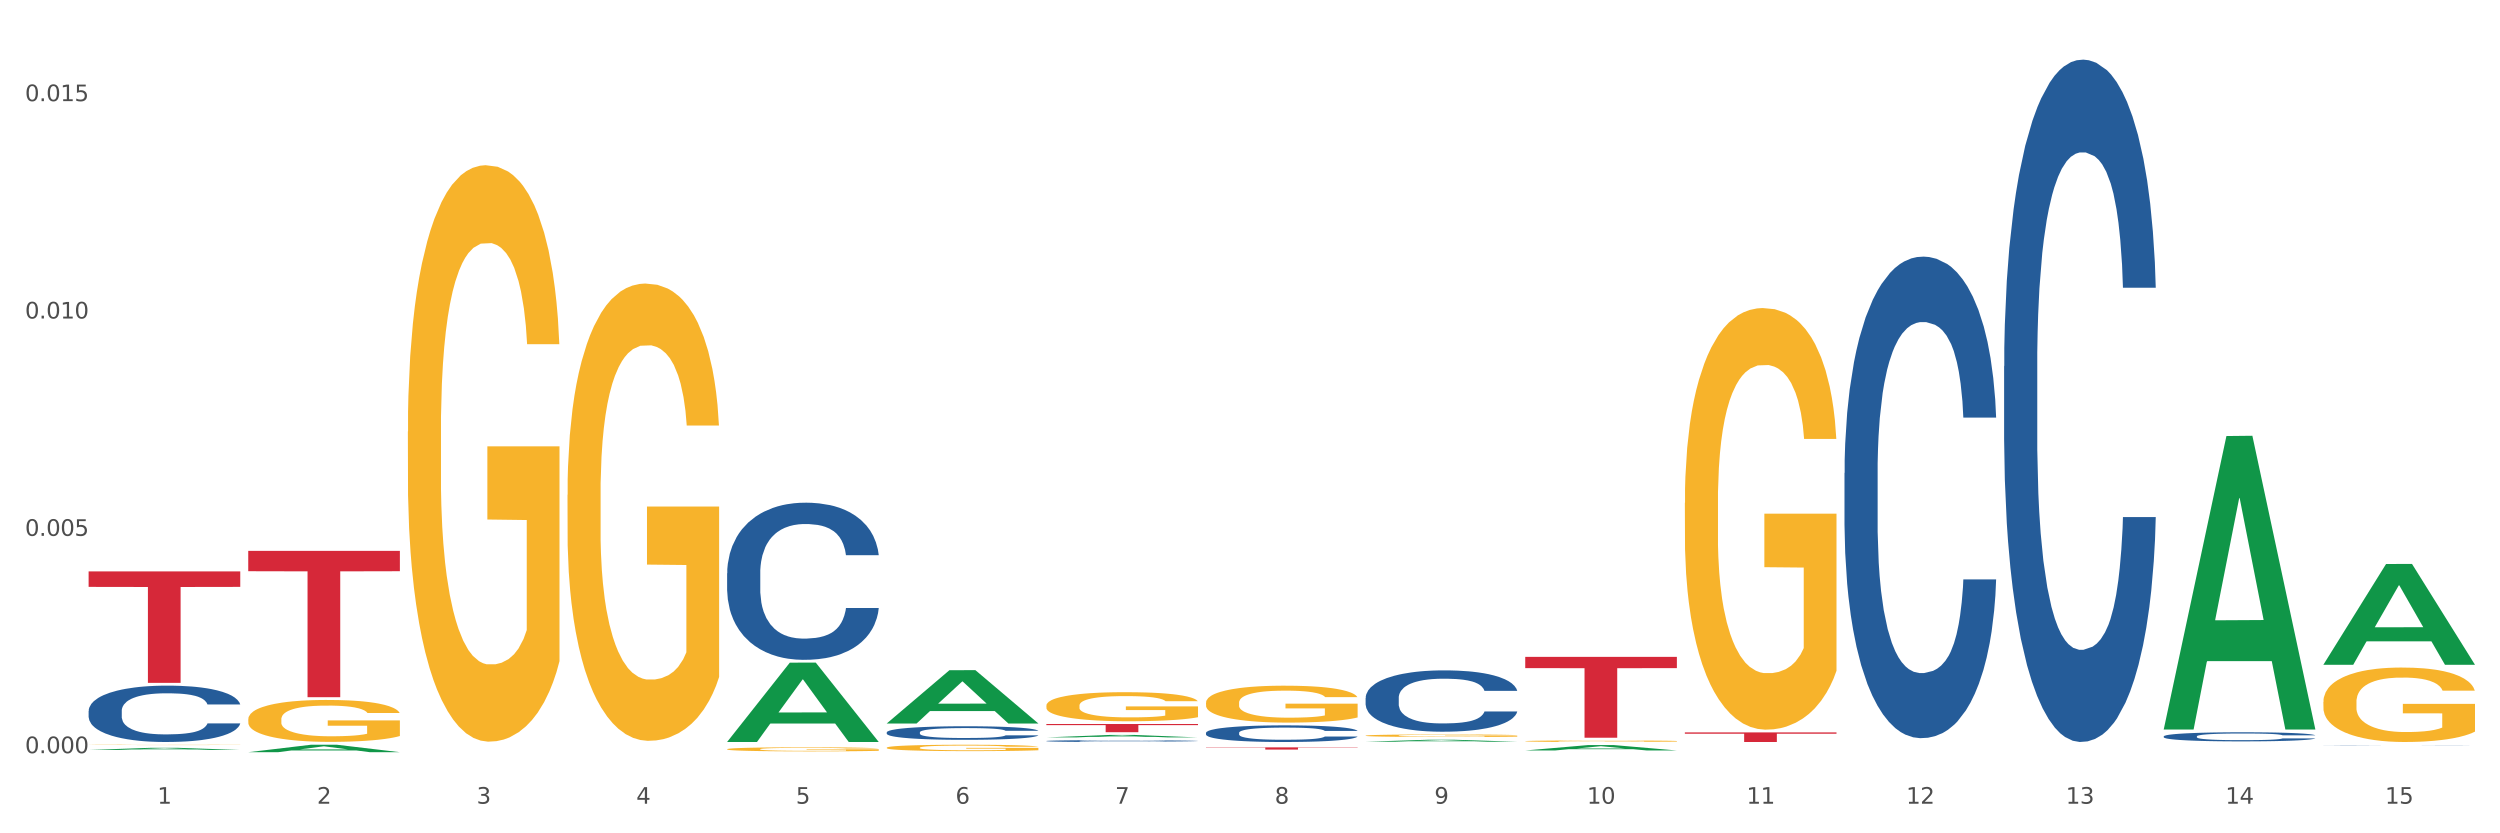
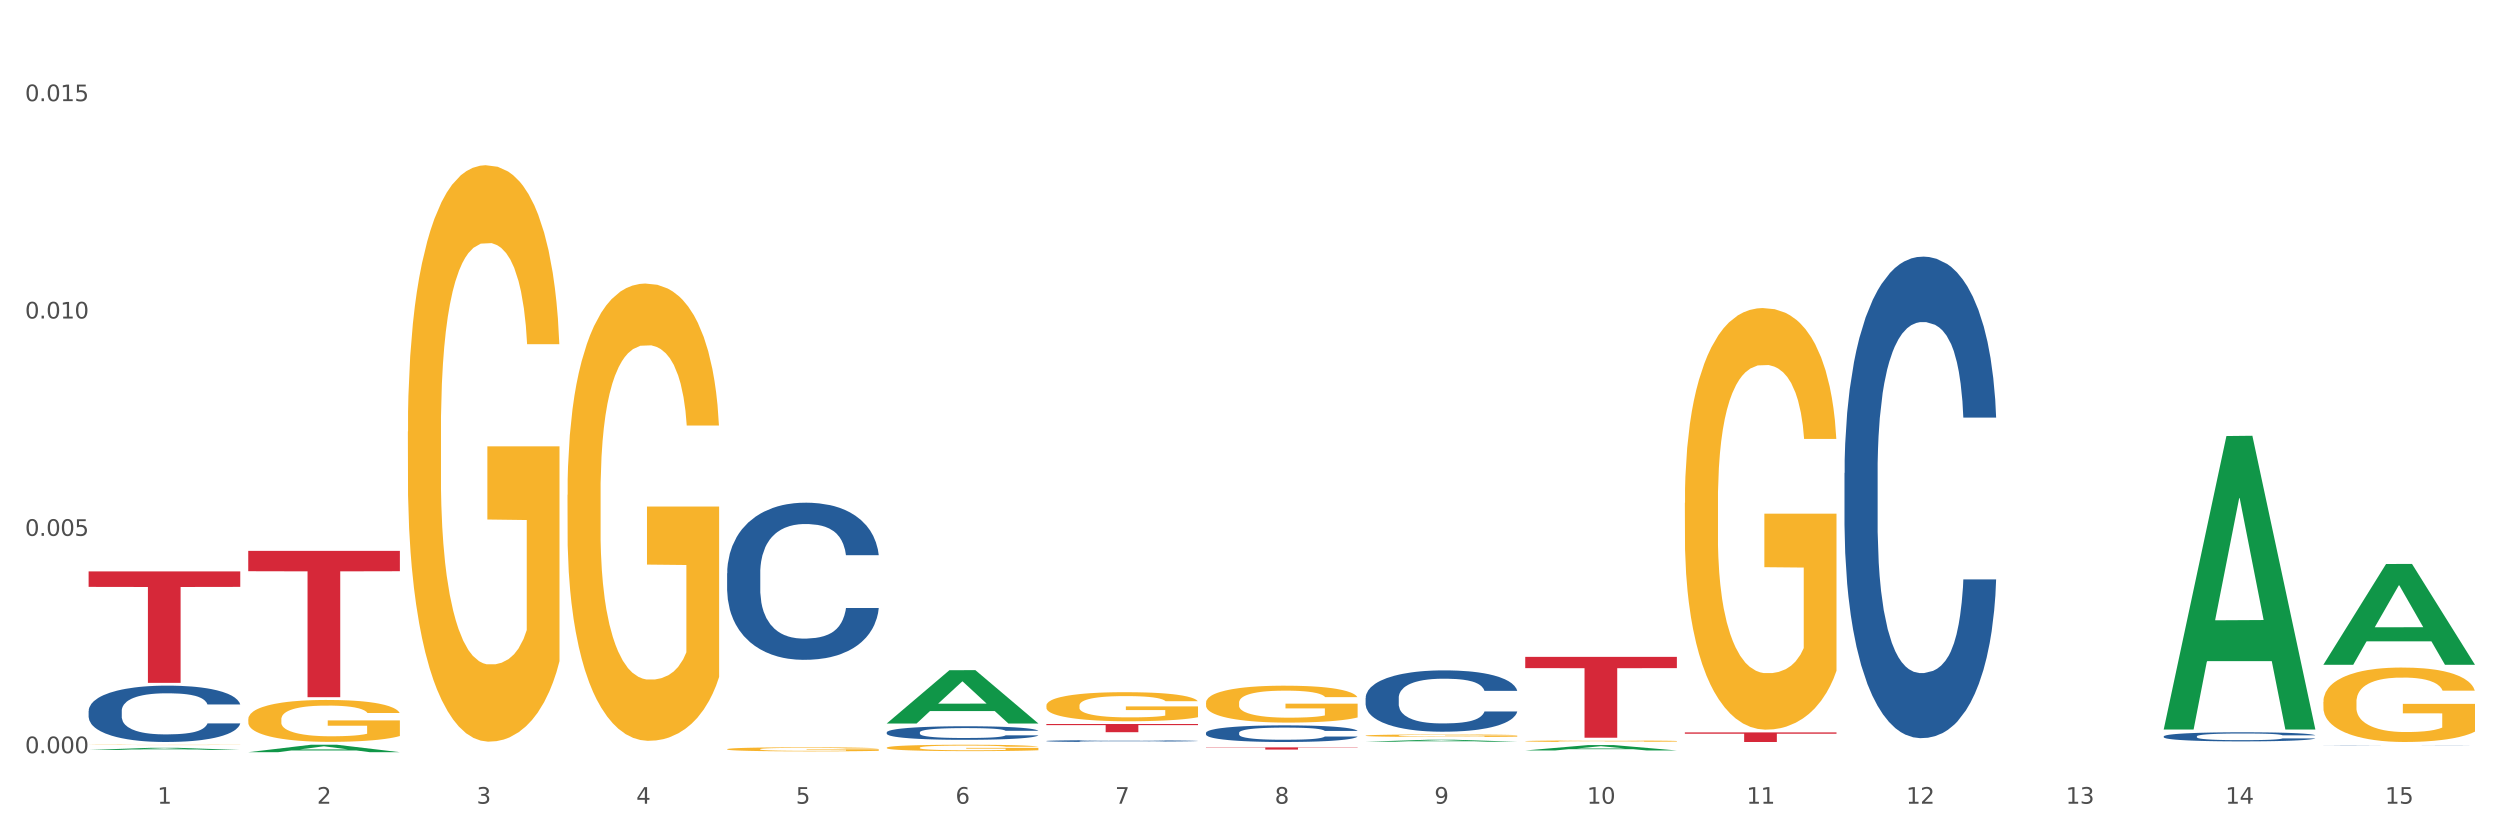
<svg xmlns="http://www.w3.org/2000/svg" xmlns:xlink="http://www.w3.org/1999/xlink" width="1080pt" height="360pt" viewBox="0 0 1080 360" version="1.1">
  <rect x="0" y="0" width="1080" height="360" fill="#333333" stroke="none" />
  <defs>
    <style type="text/css">*{stroke-linejoin: round; stroke-linecap: butt}</style>
  </defs>
  <g id="figure_1">
    <g id="patch_1">
      <path d="M 0 360  L 1080 360  L 1080 0  L 0 0  z " style="fill: #ffffff; stroke: #ffffff; stroke-linejoin: miter" />
    </g>
    <g id="axes_1">
      <g id="matplotlib.axis_1">
        <g id="xtick_1">
          <g id="text_1">
            <g style="fill: #4d4d4d" transform="translate(67.984 347.204) scale(0.096 -0.096)">
              <defs>
                <path id="DejaVuSans-31" d="M 794 531  L 1825 531  L 1825 4091  L 703 3866  L 703 4441  L 1819 4666  L 2450 4666  L 2450 531  L 3481 531  L 3481 0  L 794 0  L 794 531  z " transform="scale(0.016)" />
              </defs>
              <use xlink:href="#DejaVuSans-31" />
            </g>
          </g>
        </g>
        <g id="xtick_2">
          <g id="text_2">
            <g style="fill: #4d4d4d" transform="translate(136.942 347.204) scale(0.096 -0.096)">
              <defs>
                <path id="DejaVuSans-32" d="M 1228 531  L 3431 531  L 3431 0  L 469 0  L 469 531  Q 828 903 1448 1529  Q 2069 2156 2228 2338  Q 2531 2678 2651 2914  Q 2772 3150 2772 3378  Q 2772 3750 2511 3984  Q 2250 4219 1831 4219  Q 1534 4219 1204 4116  Q 875 4013 500 3803  L 500 4441  Q 881 4594 1212 4672  Q 1544 4750 1819 4750  Q 2544 4750 2975 4387  Q 3406 4025 3406 3419  Q 3406 3131 3298 2873  Q 3191 2616 2906 2266  Q 2828 2175 2409 1742  Q 1991 1309 1228 531  z " transform="scale(0.016)" />
              </defs>
              <use xlink:href="#DejaVuSans-32" />
            </g>
          </g>
        </g>
        <g id="xtick_3">
          <g id="text_3">
            <g style="fill: #4d4d4d" transform="translate(205.899 347.204) scale(0.096 -0.096)">
              <defs>
                <path id="DejaVuSans-33" d="M 2597 2516  Q 3050 2419 3304 2112  Q 3559 1806 3559 1356  Q 3559 666 3084 287  Q 2609 -91 1734 -91  Q 1441 -91 1130 -33  Q 819 25 488 141  L 488 750  Q 750 597 1062 519  Q 1375 441 1716 441  Q 2309 441 2620 675  Q 2931 909 2931 1356  Q 2931 1769 2642 2001  Q 2353 2234 1838 2234  L 1294 2234  L 1294 2753  L 1863 2753  Q 2328 2753 2575 2939  Q 2822 3125 2822 3475  Q 2822 3834 2567 4026  Q 2313 4219 1838 4219  Q 1578 4219 1281 4162  Q 984 4106 628 3988  L 628 4550  Q 988 4650 1302 4700  Q 1616 4750 1894 4750  Q 2613 4750 3031 4423  Q 3450 4097 3450 3541  Q 3450 3153 3228 2886  Q 3006 2619 2597 2516  z " transform="scale(0.016)" />
              </defs>
              <use xlink:href="#DejaVuSans-33" />
            </g>
          </g>
        </g>
        <g id="xtick_4">
          <g id="text_4">
            <g style="fill: #4d4d4d" transform="translate(274.857 347.204) scale(0.096 -0.096)">
              <defs>
                <path id="DejaVuSans-34" d="M 2419 4116  L 825 1625  L 2419 1625  L 2419 4116  z M 2253 4666  L 3047 4666  L 3047 1625  L 3713 1625  L 3713 1100  L 3047 1100  L 3047 0  L 2419 0  L 2419 1100  L 313 1100  L 313 1709  L 2253 4666  z " transform="scale(0.016)" />
              </defs>
              <use xlink:href="#DejaVuSans-34" />
            </g>
          </g>
        </g>
        <g id="xtick_5">
          <g id="text_5">
            <g style="fill: #4d4d4d" transform="translate(343.815 347.204) scale(0.096 -0.096)">
              <defs>
                <path id="DejaVuSans-35" d="M 691 4666  L 3169 4666  L 3169 4134  L 1269 4134  L 1269 2991  Q 1406 3038 1543 3061  Q 1681 3084 1819 3084  Q 2600 3084 3056 2656  Q 3513 2228 3513 1497  Q 3513 744 3044 326  Q 2575 -91 1722 -91  Q 1428 -91 1123 -41  Q 819 9 494 109  L 494 744  Q 775 591 1075 516  Q 1375 441 1709 441  Q 2250 441 2565 725  Q 2881 1009 2881 1497  Q 2881 1984 2565 2268  Q 2250 2553 1709 2553  Q 1456 2553 1204 2497  Q 953 2441 691 2322  L 691 4666  z " transform="scale(0.016)" />
              </defs>
              <use xlink:href="#DejaVuSans-35" />
            </g>
          </g>
        </g>
        <g id="xtick_6">
          <g id="text_6">
            <g style="fill: #4d4d4d" transform="translate(412.772 347.204) scale(0.096 -0.096)">
              <defs>
                <path id="DejaVuSans-36" d="M 2113 2584  Q 1688 2584 1439 2293  Q 1191 2003 1191 1497  Q 1191 994 1439 701  Q 1688 409 2113 409  Q 2538 409 2786 701  Q 3034 994 3034 1497  Q 3034 2003 2786 2293  Q 2538 2584 2113 2584  z M 3366 4563  L 3366 3988  Q 3128 4100 2886 4159  Q 2644 4219 2406 4219  Q 1781 4219 1451 3797  Q 1122 3375 1075 2522  Q 1259 2794 1537 2939  Q 1816 3084 2150 3084  Q 2853 3084 3261 2657  Q 3669 2231 3669 1497  Q 3669 778 3244 343  Q 2819 -91 2113 -91  Q 1303 -91 875 529  Q 447 1150 447 2328  Q 447 3434 972 4092  Q 1497 4750 2381 4750  Q 2619 4750 2861 4703  Q 3103 4656 3366 4563  z " transform="scale(0.016)" />
              </defs>
              <use xlink:href="#DejaVuSans-36" />
            </g>
          </g>
        </g>
        <g id="xtick_7">
          <g id="text_7">
            <g style="fill: #4d4d4d" transform="translate(481.73 347.204) scale(0.096 -0.096)">
              <defs>
                <path id="DejaVuSans-37" d="M 525 4666  L 3525 4666  L 3525 4397  L 1831 0  L 1172 0  L 2766 4134  L 525 4134  L 525 4666  z " transform="scale(0.016)" />
              </defs>
              <use xlink:href="#DejaVuSans-37" />
            </g>
          </g>
        </g>
        <g id="xtick_8">
          <g id="text_8">
            <g style="fill: #4d4d4d" transform="translate(550.688 347.204) scale(0.096 -0.096)">
              <defs>
                <path id="DejaVuSans-38" d="M 2034 2216  Q 1584 2216 1326 1975  Q 1069 1734 1069 1313  Q 1069 891 1326 650  Q 1584 409 2034 409  Q 2484 409 2743 651  Q 3003 894 3003 1313  Q 3003 1734 2745 1975  Q 2488 2216 2034 2216  z M 1403 2484  Q 997 2584 770 2862  Q 544 3141 544 3541  Q 544 4100 942 4425  Q 1341 4750 2034 4750  Q 2731 4750 3128 4425  Q 3525 4100 3525 3541  Q 3525 3141 3298 2862  Q 3072 2584 2669 2484  Q 3125 2378 3379 2068  Q 3634 1759 3634 1313  Q 3634 634 3220 271  Q 2806 -91 2034 -91  Q 1263 -91 848 271  Q 434 634 434 1313  Q 434 1759 690 2068  Q 947 2378 1403 2484  z M 1172 3481  Q 1172 3119 1398 2916  Q 1625 2713 2034 2713  Q 2441 2713 2670 2916  Q 2900 3119 2900 3481  Q 2900 3844 2670 4047  Q 2441 4250 2034 4250  Q 1625 4250 1398 4047  Q 1172 3844 1172 3481  z " transform="scale(0.016)" />
              </defs>
              <use xlink:href="#DejaVuSans-38" />
            </g>
          </g>
        </g>
        <g id="xtick_9">
          <g id="text_9">
            <g style="fill: #4d4d4d" transform="translate(619.645 347.204) scale(0.096 -0.096)">
              <defs>
                <path id="DejaVuSans-39" d="M 703 97  L 703 672  Q 941 559 1184 500  Q 1428 441 1663 441  Q 2288 441 2617 861  Q 2947 1281 2994 2138  Q 2813 1869 2534 1725  Q 2256 1581 1919 1581  Q 1219 1581 811 2004  Q 403 2428 403 3163  Q 403 3881 828 4315  Q 1253 4750 1959 4750  Q 2769 4750 3195 4129  Q 3622 3509 3622 2328  Q 3622 1225 3098 567  Q 2575 -91 1691 -91  Q 1453 -91 1209 -44  Q 966 3 703 97  z M 1959 2075  Q 2384 2075 2632 2365  Q 2881 2656 2881 3163  Q 2881 3666 2632 3958  Q 2384 4250 1959 4250  Q 1534 4250 1286 3958  Q 1038 3666 1038 3163  Q 1038 2656 1286 2365  Q 1534 2075 1959 2075  z " transform="scale(0.016)" />
              </defs>
              <use xlink:href="#DejaVuSans-39" />
            </g>
          </g>
        </g>
        <g id="xtick_10">
          <g id="text_10">
            <g style="fill: #4d4d4d" transform="translate(685.549 347.204) scale(0.096 -0.096)">
              <defs>
                <path id="DejaVuSans-30" d="M 2034 4250  Q 1547 4250 1301 3770  Q 1056 3291 1056 2328  Q 1056 1369 1301 889  Q 1547 409 2034 409  Q 2525 409 2770 889  Q 3016 1369 3016 2328  Q 3016 3291 2770 3770  Q 2525 4250 2034 4250  z M 2034 4750  Q 2819 4750 3233 4129  Q 3647 3509 3647 2328  Q 3647 1150 3233 529  Q 2819 -91 2034 -91  Q 1250 -91 836 529  Q 422 1150 422 2328  Q 422 3509 836 4129  Q 1250 4750 2034 4750  z " transform="scale(0.016)" />
              </defs>
              <use xlink:href="#DejaVuSans-31" />
              <use xlink:href="#DejaVuSans-30" transform="translate(63.623 0)" />
            </g>
          </g>
        </g>
        <g id="xtick_11">
          <g id="text_11">
            <g style="fill: #4d4d4d" transform="translate(754.506 347.204) scale(0.096 -0.096)">
              <use xlink:href="#DejaVuSans-31" />
              <use xlink:href="#DejaVuSans-31" transform="translate(63.623 0)" />
            </g>
          </g>
        </g>
        <g id="xtick_12">
          <g id="text_12">
            <g style="fill: #4d4d4d" transform="translate(823.464 347.204) scale(0.096 -0.096)">
              <use xlink:href="#DejaVuSans-31" />
              <use xlink:href="#DejaVuSans-32" transform="translate(63.623 0)" />
            </g>
          </g>
        </g>
        <g id="xtick_13">
          <g id="text_13">
            <g style="fill: #4d4d4d" transform="translate(892.422 347.204) scale(0.096 -0.096)">
              <use xlink:href="#DejaVuSans-31" />
              <use xlink:href="#DejaVuSans-33" transform="translate(63.623 0)" />
            </g>
          </g>
        </g>
        <g id="xtick_14">
          <g id="text_14">
            <g style="fill: #4d4d4d" transform="translate(961.379 347.204) scale(0.096 -0.096)">
              <use xlink:href="#DejaVuSans-31" />
              <use xlink:href="#DejaVuSans-34" transform="translate(63.623 0)" />
            </g>
          </g>
        </g>
        <g id="xtick_15">
          <g id="text_15">
            <g style="fill: #4d4d4d" transform="translate(1030.337 347.204) scale(0.096 -0.096)">
              <use xlink:href="#DejaVuSans-31" />
              <use xlink:href="#DejaVuSans-35" transform="translate(63.623 0)" />
            </g>
          </g>
        </g>
        <g id="xtick_16" />
        <g id="xtick_17" />
        <g id="xtick_18" />
        <g id="xtick_19" />
        <g id="xtick_20" />
        <g id="xtick_21" />
        <g id="xtick_22" />
        <g id="xtick_23" />
        <g id="xtick_24" />
        <g id="xtick_25" />
        <g id="xtick_26" />
        <g id="xtick_27" />
        <g id="xtick_28" />
        <g id="xtick_29" />
      </g>
      <g id="matplotlib.axis_2">
        <g id="ytick_1">
          <g id="text_16">
            <g style="fill: #4d4d4d" transform="translate(10.8 325.375) scale(0.096 -0.096)">
              <defs>
                <path id="DejaVuSans-2e" d="M 684 794  L 1344 794  L 1344 0  L 684 0  L 684 794  z " transform="scale(0.016)" />
              </defs>
              <use xlink:href="#DejaVuSans-30" />
              <use xlink:href="#DejaVuSans-2e" transform="translate(63.623 0)" />
              <use xlink:href="#DejaVuSans-30" transform="translate(95.41 0)" />
              <use xlink:href="#DejaVuSans-30" transform="translate(159.033 0)" />
              <use xlink:href="#DejaVuSans-30" transform="translate(222.656 0)" />
            </g>
          </g>
        </g>
        <g id="ytick_2">
          <g id="text_17">
            <g style="fill: #4d4d4d" transform="translate(10.8 231.484) scale(0.096 -0.096)">
              <use xlink:href="#DejaVuSans-30" />
              <use xlink:href="#DejaVuSans-2e" transform="translate(63.623 0)" />
              <use xlink:href="#DejaVuSans-30" transform="translate(95.41 0)" />
              <use xlink:href="#DejaVuSans-30" transform="translate(159.033 0)" />
              <use xlink:href="#DejaVuSans-35" transform="translate(222.656 0)" />
            </g>
          </g>
        </g>
        <g id="ytick_3">
          <g id="text_18">
            <g style="fill: #4d4d4d" transform="translate(10.8 137.593) scale(0.096 -0.096)">
              <use xlink:href="#DejaVuSans-30" />
              <use xlink:href="#DejaVuSans-2e" transform="translate(63.623 0)" />
              <use xlink:href="#DejaVuSans-30" transform="translate(95.41 0)" />
              <use xlink:href="#DejaVuSans-31" transform="translate(159.033 0)" />
              <use xlink:href="#DejaVuSans-30" transform="translate(222.656 0)" />
            </g>
          </g>
        </g>
        <g id="ytick_4">
          <g id="text_19">
            <g style="fill: #4d4d4d" transform="translate(10.8 43.703) scale(0.096 -0.096)">
              <use xlink:href="#DejaVuSans-30" />
              <use xlink:href="#DejaVuSans-2e" transform="translate(63.623 0)" />
              <use xlink:href="#DejaVuSans-30" transform="translate(95.41 0)" />
              <use xlink:href="#DejaVuSans-31" transform="translate(159.033 0)" />
              <use xlink:href="#DejaVuSans-35" transform="translate(222.656 0)" />
            </g>
          </g>
        </g>
        <g id="ytick_5" />
        <g id="ytick_6" />
        <g id="ytick_7" />
      </g>
      <g id="PolyCollection_1">
        <path d="M 38.283 323.98  L 38.351 323.979  L 65.365 323.044  L 76.576 323.043  L 103.793 323.982  L 90.826 323.982  L 84.95 323.763  L 57.058 323.763  L 56.855 323.767  L 51.182 323.982  L 38.283 323.982  L 38.283 323.98  L 60.57 323.633  L 81.438 323.632  L 71.105 323.243  L 70.97 323.241  L 70.835 323.244  L 60.502 323.632  L 60.57 323.633  L 38.283 323.98  z " clip-path="url(#p7fd2a7226a)" style="fill: #109648" />
        <path d="M 520.987 322.861  L 586.496 322.861  L 586.496 322.994  L 560.727 322.995  L 560.727 323.817  L 546.601 323.817  L 546.601 322.995  L 520.987 322.994  L 520.987 322.862  L 520.987 322.861  z " clip-path="url(#p7fd2a7226a)" style="fill: #d62839" />
        <path d="M 452.029 312.772  L 517.539 312.772  L 517.539 313.264  L 491.769 313.268  L 491.769 316.318  L 477.643 316.318  L 477.643 313.268  L 452.029 313.264  L 452.029 312.775  L 452.029 312.772  z " clip-path="url(#p7fd2a7226a)" style="fill: #d62839" />
        <path d="M 107.241 237.98  L 172.75 237.98  L 172.75 246.765  L 146.981 246.825  L 146.981 301.197  L 132.855 301.197  L 132.855 246.825  L 107.241 246.765  L 107.241 238.04  L 107.241 237.98  z " clip-path="url(#p7fd2a7226a)" style="fill: #d62839" />
        <path d="M 38.283 246.841  L 103.793 246.841  L 103.793 253.535  L 78.024 253.58  L 78.024 295.011  L 63.897 295.011  L 63.897 253.58  L 38.283 253.535  L 38.283 246.886  L 38.283 246.841  z " clip-path="url(#p7fd2a7226a)" style="fill: #d62839" />
        <path d="M 314.114 247.664  L 314.191 247.601  L 314.191 245.865  L 314.423 243.509  L 315.275 239.169  L 316.359 235.883  L 318.218 232.038  L 319.224 230.426  L 320.541 228.628  L 323.251 225.714  L 326.348 223.234  L 328.516 221.87  L 330.143 221.001  L 333.782 219.451  L 335.873 218.769  L 338.041 218.211  L 339.899 217.839  L 342.997 217.405  L 345.475 217.219  L 348.34 217.157  L 350.74 217.219  L 353.915 217.467  L 358.561 218.211  L 360.342 218.645  L 362.743 219.389  L 365.221 220.381  L 367.234 221.373  L 369.557 222.8  L 371.957 224.66  L 374.28 227.016  L 375.907 229.186  L 377.223 231.48  L 378.384 234.27  L 379.236 237.309  L 379.623 239.851  L 365.453 239.851  L 365.066 237.557  L 364.291 235.077  L 363.517 233.402  L 362.665 232.038  L 361.349 230.488  L 360.187 229.496  L 358.251 228.318  L 356.47 227.574  L 354.999 227.14  L 353.218 226.768  L 349.424 226.396  L 346.714 226.396  L 345.01 226.52  L 342.919 226.83  L 341.138 227.264  L 339.048 228.008  L 337.421 228.814  L 335.795 229.868  L 334.866 230.612  L 333.472 231.976  L 332.543 233.092  L 331.304 235.015  L 330.607 236.379  L 329.368 239.913  L 328.826 242.517  L 328.594 244.315  L 328.439 246.299  L 328.439 255.972  L 328.904 260.312  L 329.291 262.173  L 329.91 264.281  L 331.072 267.009  L 332.775 269.675  L 334.556 271.597  L 336.028 272.775  L 337.421 273.644  L 338.815 274.326  L 340.519 274.946  L 341.913 275.318  L 344.003 275.69  L 346.481 275.876  L 348.417 275.876  L 352.366 275.566  L 354.147 275.256  L 355.851 274.822  L 357.709 274.14  L 359.181 273.395  L 360.032 272.837  L 361.426 271.659  L 362.51 270.419  L 363.44 268.993  L 364.059 267.753  L 364.756 265.893  L 365.298 263.785  L 365.453 262.669  L 379.623 262.669  L 379.314 264.901  L 378.772 267.071  L 377.688 269.985  L 376.836 271.659  L 375.519 273.706  L 374.126 275.442  L 372.19 277.364  L 370.409 278.79  L 368.55 280.03  L 366.537 281.146  L 362.898 282.696  L 361.581 283.13  L 358.793 283.874  L 356.625 284.308  L 353.45 284.742  L 350.198 284.99  L 346.791 285.052  L 343.771 284.928  L 340.441 284.556  L 338.351 284.184  L 336.028 283.626  L 333.317 282.758  L 330.762 281.704  L 328.362 280.464  L 326.116 279.038  L 324.025 277.426  L 321.315 274.76  L 319.302 272.155  L 317.831 269.737  L 316.824 267.691  L 315.817 265.087  L 315.275 263.289  L 314.423 258.948  L 314.114 254.918  L 314.114 247.664  z " clip-path="url(#p7fd2a7226a)" style="fill: #255c99" />
        <path d="M 1003.69 303.243  L 1003.768 303.213  L 1003.768 302.156  L 1003.922 301.245  L 1004.696 299.042  L 1005.856 297.221  L 1006.707 296.252  L 1007.557 295.459  L 1008.563 294.666  L 1009.8 293.843  L 1012.043 292.639  L 1013.435 292.022  L 1015.137 291.376  L 1018.231 290.436  L 1020.474 289.907  L 1022.794 289.467  L 1026.584 288.938  L 1029.059 288.703  L 1031.688 288.527  L 1034.86 288.409  L 1037.257 288.38  L 1042.517 288.468  L 1047.002 288.732  L 1049.168 288.938  L 1051.952 289.29  L 1053.422 289.525  L 1055.82 289.995  L 1058.295 290.612  L 1059.996 291.141  L 1062.548 292.14  L 1064.482 293.138  L 1066.261 294.372  L 1067.189 295.224  L 1067.885 296.017  L 1068.504 296.928  L 1069.123 298.367  L 1055.201 298.367  L 1054.659 297.339  L 1053.809 296.369  L 1052.571 295.429  L 1051.488 294.842  L 1049.632 294.108  L 1047.931 293.638  L 1046.152 293.285  L 1043.986 292.992  L 1042.285 292.845  L 1039.887 292.727  L 1035.169 292.757  L 1031.998 292.992  L 1029.832 293.285  L 1028.44 293.55  L 1027.203 293.843  L 1025.81 294.255  L 1024.186 294.871  L 1023.026 295.429  L 1021.866 296.134  L 1020.938 296.839  L 1020.087 297.662  L 1019.391 298.543  L 1018.85 299.454  L 1018.385 300.57  L 1017.999 302.42  L 1017.999 306.444  L 1018.153 307.355  L 1018.54 308.559  L 1019.004 309.47  L 1019.778 310.557  L 1020.474 311.291  L 1021.789 312.348  L 1023.258 313.23  L 1024.418 313.788  L 1025.578 314.258  L 1027.589 314.904  L 1029.832 315.433  L 1031.766 315.756  L 1034.396 316.05  L 1036.174 316.167  L 1037.721 316.226  L 1041.511 316.226  L 1044.218 316.138  L 1047.235 315.932  L 1049.555 315.668  L 1051.488 315.345  L 1053.654 314.816  L 1055.046 314.317  L 1055.046 308.177  L 1038.031 308.148  L 1038.031 304.065  L 1069.2 304.065  L 1069.2 316.05  L 1067.885 316.666  L 1066.416 317.224  L 1064.869 317.724  L 1062.548 318.341  L 1059.764 318.928  L 1057.289 319.339  L 1054.659 319.692  L 1051.566 320.015  L 1047.544 320.309  L 1045.069 320.426  L 1041.975 320.514  L 1038.34 320.544  L 1035.169 320.485  L 1032.075 320.338  L 1028.827 320.074  L 1025.656 319.692  L 1023.258 319.31  L 1020.86 318.84  L 1018.308 318.223  L 1016.297 317.636  L 1014.75 317.107  L 1013.049 316.431  L 1011.193 315.55  L 1009.8 314.757  L 1008.563 313.935  L 1007.248 312.877  L 1006.32 311.967  L 1005.392 310.821  L 1004.85 309.969  L 1004.232 308.647  L 1003.768 306.797  L 1003.69 303.243  z " clip-path="url(#p7fd2a7226a)" style="fill: #f7b32b" />
        <path d="M 727.86 217.242  L 727.937 217.076  L 727.937 211.088  L 728.092 205.931  L 728.865 193.455  L 730.025 183.142  L 730.876 177.652  L 731.727 173.161  L 732.732 168.67  L 733.97 164.012  L 736.213 157.192  L 737.605 153.699  L 739.306 150.039  L 742.4 144.716  L 744.643 141.722  L 746.963 139.226  L 750.753 136.232  L 753.228 134.902  L 755.858 133.903  L 759.029 133.238  L 761.427 133.072  L 766.686 133.571  L 771.172 135.068  L 773.337 136.232  L 776.122 138.228  L 777.591 139.559  L 779.989 142.221  L 782.464 145.714  L 784.166 148.708  L 786.718 154.364  L 788.651 160.02  L 790.43 167.006  L 791.358 171.83  L 792.055 176.321  L 792.673 181.478  L 793.292 189.629  L 779.37 189.629  L 778.829 183.807  L 777.978 178.318  L 776.741 172.995  L 775.658 169.668  L 773.802 165.509  L 772.1 162.847  L 770.321 160.851  L 768.155 159.188  L 766.454 158.356  L 764.056 157.691  L 759.338 157.857  L 756.167 159.188  L 754.002 160.851  L 752.609 162.348  L 751.372 164.012  L 749.98 166.341  L 748.356 169.834  L 747.195 172.995  L 746.035 176.987  L 745.107 180.979  L 744.256 185.637  L 743.56 190.627  L 743.019 195.784  L 742.555 202.105  L 742.168 212.585  L 742.168 235.374  L 742.323 240.531  L 742.71 247.351  L 743.174 252.508  L 743.947 258.662  L 744.643 262.821  L 745.958 268.809  L 747.427 273.8  L 748.588 276.96  L 749.748 279.622  L 751.759 283.281  L 754.002 286.276  L 755.935 288.105  L 758.565 289.769  L 760.344 290.434  L 761.891 290.767  L 765.68 290.767  L 768.387 290.268  L 771.404 289.104  L 773.724 287.606  L 775.658 285.777  L 777.823 282.782  L 779.216 279.955  L 779.216 245.188  L 762.2 245.022  L 762.2 221.9  L 793.369 221.9  L 793.369 289.769  L 792.055 293.262  L 790.585 296.423  L 789.038 299.251  L 786.718 302.744  L 783.933 306.071  L 781.458 308.4  L 778.829 310.396  L 775.735 312.225  L 771.713 313.889  L 769.238 314.554  L 766.145 315.053  L 762.509 315.22  L 759.338 314.887  L 756.245 314.055  L 752.996 312.558  L 749.825 310.396  L 747.427 308.233  L 745.03 305.572  L 742.477 302.078  L 740.467 298.752  L 738.92 295.757  L 737.218 291.931  L 735.362 286.941  L 733.97 282.45  L 732.732 277.792  L 731.417 271.804  L 730.489 266.647  L 729.561 260.159  L 729.02 255.335  L 728.401 247.85  L 727.937 237.37  L 727.86 217.242  z " clip-path="url(#p7fd2a7226a)" style="fill: #f7b32b" />
        <path d="M 658.902 320.183  L 658.979 320.182  L 658.979 320.16  L 659.134 320.141  L 659.907 320.095  L 661.068 320.057  L 661.918 320.037  L 662.769 320.02  L 663.775 320.004  L 665.012 319.987  L 667.255 319.961  L 668.647 319.949  L 670.349 319.935  L 673.442 319.915  L 675.685 319.904  L 678.006 319.895  L 681.796 319.884  L 684.271 319.879  L 686.9 319.876  L 690.071 319.873  L 692.469 319.873  L 697.728 319.874  L 702.214 319.88  L 704.38 319.884  L 707.164 319.892  L 708.634 319.896  L 711.031 319.906  L 713.506 319.919  L 715.208 319.93  L 717.76 319.951  L 719.694 319.972  L 721.473 319.998  L 722.401 320.015  L 723.097 320.032  L 723.716 320.051  L 724.334 320.081  L 710.413 320.081  L 709.871 320.059  L 709.02 320.039  L 707.783 320.02  L 706.7 320.007  L 704.844 319.992  L 703.142 319.982  L 701.363 319.975  L 699.198 319.969  L 697.496 319.966  L 695.099 319.963  L 690.381 319.964  L 687.21 319.969  L 685.044 319.975  L 683.652 319.98  L 682.414 319.987  L 681.022 319.995  L 679.398 320.008  L 678.238 320.02  L 677.078 320.034  L 676.149 320.049  L 675.299 320.066  L 674.603 320.085  L 674.061 320.104  L 673.597 320.127  L 673.21 320.165  L 673.21 320.249  L 673.365 320.268  L 673.752 320.294  L 674.216 320.313  L 674.989 320.335  L 675.685 320.351  L 677 320.373  L 678.47 320.391  L 679.63 320.403  L 680.79 320.412  L 682.801 320.426  L 685.044 320.437  L 686.978 320.444  L 689.607 320.45  L 691.386 320.452  L 692.933 320.454  L 696.723 320.454  L 699.43 320.452  L 702.446 320.447  L 704.767 320.442  L 706.7 320.435  L 708.866 320.424  L 710.258 320.414  L 710.258 320.286  L 693.242 320.285  L 693.242 320.2  L 724.412 320.2  L 724.412 320.45  L 723.097 320.463  L 721.627 320.474  L 720.08 320.485  L 717.76 320.498  L 714.976 320.51  L 712.501 320.519  L 709.871 320.526  L 706.777 320.533  L 702.756 320.539  L 700.281 320.541  L 697.187 320.543  L 693.552 320.544  L 690.381 320.542  L 687.287 320.539  L 684.039 320.534  L 680.867 320.526  L 678.47 320.518  L 676.072 320.508  L 673.52 320.495  L 671.509 320.483  L 669.962 320.472  L 668.26 320.458  L 666.404 320.439  L 665.012 320.423  L 663.775 320.406  L 662.46 320.384  L 661.532 320.365  L 660.603 320.341  L 660.062 320.323  L 659.443 320.295  L 658.979 320.257  L 658.902 320.183  z " clip-path="url(#p7fd2a7226a)" style="fill: #f7b32b" />
        <path d="M 589.944 317.793  L 590.022 317.792  L 590.022 317.756  L 590.176 317.725  L 590.95 317.65  L 592.11 317.588  L 592.961 317.555  L 593.811 317.529  L 594.817 317.502  L 596.054 317.474  L 598.297 317.433  L 599.69 317.412  L 601.391 317.39  L 604.485 317.358  L 606.728 317.34  L 609.048 317.325  L 612.838 317.307  L 615.313 317.299  L 617.943 317.293  L 621.114 317.289  L 623.511 317.288  L 628.771 317.291  L 633.257 317.3  L 635.422 317.307  L 638.206 317.319  L 639.676 317.327  L 642.074 317.343  L 644.549 317.364  L 646.25 317.382  L 648.803 317.416  L 650.736 317.45  L 652.515 317.492  L 653.443 317.521  L 654.139 317.548  L 654.758 317.578  L 655.377 317.627  L 641.455 317.627  L 640.914 317.592  L 640.063 317.559  L 638.825 317.528  L 637.742 317.508  L 635.886 317.483  L 634.185 317.467  L 632.406 317.455  L 630.24 317.445  L 628.539 317.44  L 626.141 317.436  L 621.423 317.437  L 618.252 317.445  L 616.086 317.455  L 614.694 317.464  L 613.457 317.474  L 612.064 317.488  L 610.44 317.509  L 609.28 317.528  L 608.12 317.551  L 607.192 317.575  L 606.341 317.603  L 605.645 317.633  L 605.104 317.664  L 604.639 317.702  L 604.253 317.765  L 604.253 317.902  L 604.407 317.933  L 604.794 317.974  L 605.258 318.005  L 606.032 318.042  L 606.728 318.067  L 608.043 318.103  L 609.512 318.132  L 610.672 318.151  L 611.832 318.167  L 613.843 318.189  L 616.086 318.207  L 618.02 318.218  L 620.65 318.228  L 622.428 318.232  L 623.975 318.234  L 627.765 318.234  L 630.472 318.231  L 633.489 318.224  L 635.809 318.215  L 637.742 318.204  L 639.908 318.186  L 641.3 318.169  L 641.3 317.961  L 624.285 317.96  L 624.285 317.821  L 655.454 317.821  L 655.454 318.228  L 654.139 318.249  L 652.67 318.268  L 651.123 318.285  L 648.803 318.306  L 646.018 318.326  L 643.543 318.34  L 640.914 318.352  L 637.82 318.363  L 633.798 318.373  L 631.323 318.377  L 628.229 318.38  L 624.594 318.381  L 621.423 318.379  L 618.329 318.374  L 615.081 318.365  L 611.91 318.352  L 609.512 318.339  L 607.114 318.323  L 604.562 318.302  L 602.551 318.282  L 601.004 318.264  L 599.303 318.241  L 597.447 318.211  L 596.054 318.184  L 594.817 318.156  L 593.502 318.121  L 592.574 318.09  L 591.646 318.051  L 591.104 318.022  L 590.486 317.977  L 590.022 317.914  L 589.944 317.793  z " clip-path="url(#p7fd2a7226a)" style="fill: #f7b32b" />
        <path d="M 520.987 303.586  L 521.064 303.572  L 521.064 303.047  L 521.219 302.596  L 521.992 301.503  L 523.152 300.6  L 524.003 300.119  L 524.854 299.726  L 525.859 299.333  L 527.097 298.925  L 529.34 298.327  L 530.732 298.022  L 532.433 297.701  L 535.527 297.235  L 537.77 296.973  L 540.09 296.754  L 543.88 296.492  L 546.355 296.375  L 548.985 296.288  L 552.156 296.23  L 554.554 296.215  L 559.813 296.259  L 564.299 296.39  L 566.464 296.492  L 569.249 296.667  L 570.718 296.783  L 573.116 297.016  L 575.591 297.322  L 577.293 297.585  L 579.845 298.08  L 581.778 298.575  L 583.557 299.187  L 584.485 299.609  L 585.182 300.003  L 585.8 300.454  L 586.419 301.168  L 572.497 301.168  L 571.956 300.658  L 571.105 300.178  L 569.868 299.711  L 568.785 299.42  L 566.929 299.056  L 565.227 298.823  L 563.448 298.648  L 561.282 298.502  L 559.581 298.429  L 557.183 298.371  L 552.465 298.386  L 549.294 298.502  L 547.129 298.648  L 545.736 298.779  L 544.499 298.925  L 543.107 299.129  L 541.483 299.435  L 540.322 299.711  L 539.162 300.061  L 538.234 300.411  L 537.383 300.818  L 536.687 301.256  L 536.146 301.707  L 535.682 302.261  L 535.295 303.178  L 535.295 305.174  L 535.45 305.626  L 535.837 306.223  L 536.301 306.675  L 537.074 307.214  L 537.77 307.578  L 539.085 308.102  L 540.554 308.539  L 541.715 308.816  L 542.875 309.049  L 544.886 309.369  L 547.129 309.632  L 549.062 309.792  L 551.692 309.938  L 553.471 309.996  L 555.018 310.025  L 558.807 310.025  L 561.515 309.981  L 564.531 309.879  L 566.851 309.748  L 568.785 309.588  L 570.95 309.326  L 572.343 309.078  L 572.343 306.034  L 555.327 306.019  L 555.327 303.994  L 586.496 303.994  L 586.496 309.938  L 585.182 310.244  L 583.712 310.52  L 582.165 310.768  L 579.845 311.074  L 577.061 311.365  L 574.586 311.569  L 571.956 311.744  L 568.862 311.904  L 564.84 312.05  L 562.365 312.108  L 559.272 312.152  L 555.636 312.166  L 552.465 312.137  L 549.372 312.064  L 546.123 311.933  L 542.952 311.744  L 540.554 311.555  L 538.157 311.322  L 535.604 311.016  L 533.594 310.724  L 532.047 310.462  L 530.345 310.127  L 528.489 309.69  L 527.097 309.297  L 525.859 308.889  L 524.544 308.364  L 523.616 307.913  L 522.688 307.345  L 522.147 306.922  L 521.528 306.267  L 521.064 305.349  L 520.987 303.586  z " clip-path="url(#p7fd2a7226a)" style="fill: #f7b32b" />
        <path d="M 452.029 304.829  L 452.106 304.818  L 452.106 304.405  L 452.261 304.049  L 453.034 303.188  L 454.195 302.477  L 455.045 302.098  L 455.896 301.788  L 456.902 301.478  L 458.139 301.157  L 460.382 300.687  L 461.774 300.446  L 463.476 300.193  L 466.569 299.826  L 468.812 299.62  L 471.133 299.447  L 474.923 299.241  L 477.398 299.149  L 480.027 299.08  L 483.198 299.034  L 485.596 299.023  L 490.855 299.057  L 495.341 299.161  L 497.507 299.241  L 500.291 299.379  L 501.761 299.47  L 504.158 299.654  L 506.633 299.895  L 508.335 300.102  L 510.887 300.492  L 512.821 300.882  L 514.6 301.364  L 515.528 301.697  L 516.224 302.006  L 516.843 302.362  L 517.461 302.924  L 503.54 302.924  L 502.998 302.523  L 502.147 302.144  L 500.91 301.777  L 499.827 301.547  L 497.971 301.26  L 496.269 301.077  L 494.49 300.939  L 492.325 300.824  L 490.623 300.767  L 488.226 300.721  L 483.508 300.733  L 480.337 300.824  L 478.171 300.939  L 476.779 301.042  L 475.541 301.157  L 474.149 301.318  L 472.525 301.559  L 471.365 301.777  L 470.205 302.052  L 469.277 302.328  L 468.426 302.649  L 467.73 302.993  L 467.188 303.349  L 466.724 303.785  L 466.337 304.508  L 466.337 306.08  L 466.492 306.436  L 466.879 306.906  L 467.343 307.262  L 468.116 307.686  L 468.812 307.973  L 470.127 308.386  L 471.597 308.731  L 472.757 308.949  L 473.917 309.132  L 475.928 309.385  L 478.171 309.591  L 480.105 309.717  L 482.734 309.832  L 484.513 309.878  L 486.06 309.901  L 489.85 309.901  L 492.557 309.867  L 495.573 309.786  L 497.894 309.683  L 499.827 309.557  L 501.993 309.35  L 503.385 309.155  L 503.385 306.757  L 486.369 306.745  L 486.369 305.15  L 517.539 305.15  L 517.539 309.832  L 516.224 310.073  L 514.754 310.291  L 513.208 310.486  L 510.887 310.727  L 508.103 310.957  L 505.628 311.117  L 502.998 311.255  L 499.904 311.381  L 495.883 311.496  L 493.408 311.542  L 490.314 311.576  L 486.679 311.588  L 483.508 311.565  L 480.414 311.507  L 477.166 311.404  L 473.994 311.255  L 471.597 311.106  L 469.199 310.922  L 466.647 310.681  L 464.636 310.452  L 463.089 310.245  L 461.387 309.981  L 459.531 309.637  L 458.139 309.327  L 456.902 309.006  L 455.587 308.593  L 454.659 308.237  L 453.731 307.79  L 453.189 307.457  L 452.57 306.94  L 452.106 306.218  L 452.029 304.829  z " clip-path="url(#p7fd2a7226a)" style="fill: #f7b32b" />
        <path d="M 383.071 323.003  L 383.149 323  L 383.149 322.909  L 383.303 322.831  L 384.077 322.642  L 385.237 322.486  L 386.088 322.403  L 386.938 322.335  L 387.944 322.267  L 389.181 322.196  L 391.424 322.093  L 392.817 322.04  L 394.518 321.985  L 397.612 321.904  L 399.855 321.859  L 402.175 321.821  L 405.965 321.775  L 408.44 321.755  L 411.07 321.74  L 414.241 321.73  L 416.638 321.728  L 421.898 321.735  L 426.384 321.758  L 428.549 321.775  L 431.334 321.806  L 432.803 321.826  L 435.201 321.866  L 437.676 321.919  L 439.377 321.964  L 441.93 322.05  L 443.863 322.136  L 445.642 322.242  L 446.57 322.315  L 447.266 322.383  L 447.885 322.461  L 448.504 322.584  L 434.582 322.584  L 434.041 322.496  L 433.19 322.413  L 431.952 322.332  L 430.869 322.282  L 429.013 322.219  L 427.312 322.179  L 425.533 322.148  L 423.367 322.123  L 421.666 322.111  L 419.268 322.1  L 414.55 322.103  L 411.379 322.123  L 409.213 322.148  L 407.821 322.171  L 406.584 322.196  L 405.191 322.231  L 403.567 322.284  L 402.407 322.332  L 401.247 322.393  L 400.319 322.453  L 399.468 322.524  L 398.772 322.599  L 398.231 322.678  L 397.767 322.773  L 397.38 322.932  L 397.38 323.277  L 397.534 323.355  L 397.921 323.459  L 398.385 323.537  L 399.159 323.63  L 399.855 323.693  L 401.17 323.784  L 402.639 323.859  L 403.799 323.907  L 404.959 323.948  L 406.97 324.003  L 409.213 324.048  L 411.147 324.076  L 413.777 324.101  L 415.555 324.111  L 417.102 324.116  L 420.892 324.116  L 423.599 324.109  L 426.616 324.091  L 428.936 324.069  L 430.869 324.041  L 433.035 323.995  L 434.427 323.953  L 434.427 323.426  L 417.412 323.423  L 417.412 323.073  L 448.581 323.073  L 448.581 324.101  L 447.266 324.154  L 445.797 324.202  L 444.25 324.245  L 441.93 324.298  L 439.145 324.348  L 436.67 324.384  L 434.041 324.414  L 430.947 324.441  L 426.925 324.467  L 424.45 324.477  L 421.356 324.484  L 417.721 324.487  L 414.55 324.482  L 411.456 324.469  L 408.208 324.447  L 405.037 324.414  L 402.639 324.381  L 400.242 324.341  L 397.689 324.288  L 395.678 324.237  L 394.131 324.192  L 392.43 324.134  L 390.574 324.058  L 389.181 323.99  L 387.944 323.92  L 386.629 323.829  L 385.701 323.751  L 384.773 323.653  L 384.231 323.58  L 383.613 323.466  L 383.149 323.308  L 383.071 323.003  z " clip-path="url(#p7fd2a7226a)" style="fill: #f7b32b" />
        <path d="M 314.114 323.647  L 314.191 323.645  L 314.191 323.588  L 314.346 323.538  L 315.119 323.417  L 316.279 323.318  L 317.13 323.265  L 317.981 323.222  L 318.986 323.178  L 320.224 323.133  L 322.467 323.068  L 323.859 323.034  L 325.56 322.999  L 328.654 322.947  L 330.897 322.918  L 333.217 322.894  L 337.007 322.865  L 339.482 322.852  L 342.112 322.843  L 345.283 322.836  L 347.681 322.835  L 352.94 322.84  L 357.426 322.854  L 359.591 322.865  L 362.376 322.885  L 363.845 322.897  L 366.243 322.923  L 368.718 322.957  L 370.42 322.986  L 372.972 323.04  L 374.905 323.095  L 376.684 323.162  L 377.612 323.209  L 378.309 323.252  L 378.927 323.302  L 379.546 323.38  L 365.624 323.38  L 365.083 323.324  L 364.232 323.271  L 362.995 323.22  L 361.912 323.188  L 360.056 323.148  L 358.354 323.122  L 356.575 323.103  L 354.409 323.087  L 352.708 323.079  L 350.31 323.072  L 345.592 323.074  L 342.421 323.087  L 340.256 323.103  L 338.863 323.117  L 337.626 323.133  L 336.234 323.156  L 334.61 323.19  L 333.449 323.22  L 332.289 323.259  L 331.361 323.297  L 330.51 323.342  L 329.814 323.39  L 329.273 323.44  L 328.809 323.501  L 328.422 323.602  L 328.422 323.822  L 328.577 323.872  L 328.964 323.937  L 329.428 323.987  L 330.201 324.047  L 330.897 324.087  L 332.212 324.144  L 333.681 324.193  L 334.842 324.223  L 336.002 324.249  L 338.013 324.284  L 340.256 324.313  L 342.189 324.331  L 344.819 324.347  L 346.598 324.353  L 348.145 324.356  L 351.935 324.356  L 354.642 324.351  L 357.658 324.34  L 359.978 324.326  L 361.912 324.308  L 364.077 324.279  L 365.47 324.252  L 365.47 323.917  L 348.454 323.915  L 348.454 323.692  L 379.623 323.692  L 379.623 324.347  L 378.309 324.38  L 376.839 324.411  L 375.292 324.438  L 372.972 324.472  L 370.188 324.504  L 367.713 324.526  L 365.083 324.546  L 361.989 324.563  L 357.967 324.579  L 355.492 324.586  L 352.399 324.591  L 348.763 324.592  L 345.592 324.589  L 342.499 324.581  L 339.25 324.567  L 336.079 324.546  L 333.681 324.525  L 331.284 324.499  L 328.732 324.465  L 326.721 324.433  L 325.174 324.404  L 323.472 324.368  L 321.616 324.319  L 320.224 324.276  L 318.986 324.231  L 317.671 324.173  L 316.743 324.124  L 315.815 324.061  L 315.274 324.014  L 314.655 323.942  L 314.191 323.841  L 314.114 323.647  z " clip-path="url(#p7fd2a7226a)" style="fill: #f7b32b" />
        <path d="M 245.156 213.775  L 245.233 213.595  L 245.233 207.099  L 245.388 201.507  L 246.161 187.975  L 247.322 176.789  L 248.172 170.835  L 249.023 165.964  L 250.029 161.093  L 251.266 156.041  L 253.509 148.644  L 254.901 144.855  L 256.603 140.886  L 259.697 135.113  L 261.939 131.865  L 264.26 129.159  L 268.05 125.911  L 270.525 124.468  L 273.154 123.385  L 276.325 122.664  L 278.723 122.483  L 283.982 123.025  L 288.468 124.648  L 290.634 125.911  L 293.418 128.076  L 294.888 129.52  L 297.285 132.406  L 299.76 136.195  L 301.462 139.443  L 304.014 145.577  L 305.948 151.711  L 307.727 159.289  L 308.655 164.521  L 309.351 169.392  L 309.97 174.985  L 310.588 183.826  L 296.667 183.826  L 296.125 177.511  L 295.274 171.557  L 294.037 165.784  L 292.954 162.175  L 291.098 157.665  L 289.396 154.778  L 287.617 152.613  L 285.452 150.809  L 283.75 149.907  L 281.353 149.185  L 276.635 149.366  L 273.464 150.809  L 271.298 152.613  L 269.906 154.237  L 268.668 156.041  L 267.276 158.567  L 265.652 162.356  L 264.492 165.784  L 263.332 170.114  L 262.404 174.444  L 261.553 179.495  L 260.857 184.908  L 260.315 190.501  L 259.851 197.357  L 259.464 208.723  L 259.464 233.441  L 259.619 239.034  L 260.006 246.431  L 260.47 252.024  L 261.243 258.699  L 261.939 263.21  L 263.254 269.705  L 264.724 275.117  L 265.884 278.545  L 267.044 281.432  L 269.055 285.401  L 271.298 288.649  L 273.232 290.633  L 275.861 292.437  L 277.64 293.159  L 279.187 293.52  L 282.977 293.52  L 285.684 292.979  L 288.7 291.716  L 291.021 290.092  L 292.954 288.107  L 295.12 284.86  L 296.512 281.793  L 296.512 244.085  L 279.496 243.905  L 279.496 218.827  L 310.666 218.827  L 310.666 292.437  L 309.351 296.226  L 307.881 299.654  L 306.335 302.721  L 304.014 306.51  L 301.23 310.118  L 298.755 312.644  L 296.125 314.809  L 293.031 316.794  L 289.01 318.598  L 286.535 319.32  L 283.441 319.861  L 279.806 320.041  L 276.635 319.681  L 273.541 318.778  L 270.293 317.155  L 267.121 314.809  L 264.724 312.464  L 262.326 309.577  L 259.774 305.788  L 257.763 302.18  L 256.216 298.932  L 254.515 294.783  L 252.658 289.37  L 251.266 284.499  L 250.029 279.447  L 248.714 272.952  L 247.786 267.359  L 246.858 260.323  L 246.316 255.091  L 245.697 246.972  L 245.233 235.606  L 245.156 213.775  z " clip-path="url(#p7fd2a7226a)" style="fill: #f7b32b" />
        <path d="M 176.198 186.445  L 176.276 186.218  L 176.276 178.03  L 176.43 170.98  L 177.204 153.922  L 178.364 139.821  L 179.215 132.316  L 180.065 126.175  L 181.071 120.034  L 182.308 113.666  L 184.551 104.341  L 185.944 99.565  L 187.645 94.562  L 190.739 87.284  L 192.982 83.19  L 195.302 79.778  L 199.092 75.685  L 201.567 73.865  L 204.197 72.501  L 207.368 71.591  L 209.765 71.363  L 215.025 72.046  L 219.511 74.093  L 221.676 75.685  L 224.461 78.414  L 225.93 80.233  L 228.328 83.872  L 230.803 88.648  L 232.504 92.742  L 235.057 100.475  L 236.99 108.208  L 238.769 117.76  L 239.697 124.356  L 240.393 130.496  L 241.012 137.547  L 241.631 148.691  L 227.709 148.691  L 227.168 140.731  L 226.317 133.226  L 225.079 125.948  L 223.996 121.399  L 222.14 115.713  L 220.439 112.074  L 218.66 109.345  L 216.494 107.071  L 214.793 105.933  L 212.395 105.024  L 207.677 105.251  L 204.506 107.071  L 202.34 109.345  L 200.948 111.392  L 199.711 113.666  L 198.319 116.85  L 196.694 121.626  L 195.534 125.948  L 194.374 131.406  L 193.446 136.865  L 192.595 143.233  L 191.899 150.056  L 191.358 157.106  L 190.894 165.749  L 190.507 180.077  L 190.507 211.236  L 190.662 218.286  L 191.048 227.611  L 191.512 234.661  L 192.286 243.077  L 192.982 248.762  L 194.297 256.95  L 195.766 263.773  L 196.926 268.094  L 198.086 271.733  L 200.097 276.737  L 202.34 280.831  L 204.274 283.332  L 206.904 285.607  L 208.683 286.517  L 210.229 286.971  L 214.019 286.971  L 216.726 286.289  L 219.743 284.697  L 222.063 282.65  L 223.996 280.148  L 226.162 276.055  L 227.554 272.188  L 227.554 224.654  L 210.539 224.427  L 210.539 192.813  L 241.708 192.813  L 241.708 285.607  L 240.393 290.383  L 238.924 294.704  L 237.377 298.571  L 235.057 303.347  L 232.272 307.895  L 229.797 311.079  L 227.168 313.809  L 224.074 316.31  L 220.052 318.585  L 217.577 319.495  L 214.483 320.177  L 210.848 320.404  L 207.677 319.949  L 204.583 318.812  L 201.335 316.765  L 198.164 313.809  L 195.766 310.852  L 193.369 307.213  L 190.816 302.437  L 188.805 297.888  L 187.258 293.794  L 185.557 288.563  L 183.701 281.74  L 182.308 275.6  L 181.071 269.232  L 179.756 261.044  L 178.828 253.993  L 177.9 245.123  L 177.358 238.528  L 176.74 228.293  L 176.276 213.965  L 176.198 186.445  z " clip-path="url(#p7fd2a7226a)" style="fill: #f7b32b" />
        <path d="M 107.241 310.748  L 107.318 310.732  L 107.318 310.136  L 107.473 309.624  L 108.246 308.383  L 109.406 307.358  L 110.257 306.813  L 111.108 306.366  L 112.113 305.92  L 113.351 305.457  L 115.594 304.779  L 116.986 304.431  L 118.687 304.068  L 121.781 303.538  L 124.024 303.241  L 126.344 302.993  L 130.134 302.695  L 132.609 302.563  L 135.239 302.463  L 138.41 302.397  L 140.808 302.381  L 146.067 302.43  L 150.553 302.579  L 152.719 302.695  L 155.503 302.893  L 156.972 303.026  L 159.37 303.29  L 161.845 303.638  L 163.547 303.935  L 166.099 304.497  L 168.032 305.06  L 169.811 305.754  L 170.74 306.234  L 171.436 306.68  L 172.054 307.193  L 172.673 308.003  L 158.751 308.003  L 158.21 307.424  L 157.359 306.879  L 156.122 306.349  L 155.039 306.019  L 153.183 305.605  L 151.481 305.341  L 149.702 305.142  L 147.537 304.977  L 145.835 304.894  L 143.437 304.828  L 138.719 304.845  L 135.548 304.977  L 133.383 305.142  L 131.991 305.291  L 130.753 305.457  L 129.361 305.688  L 127.737 306.035  L 126.576 306.349  L 125.416 306.746  L 124.488 307.143  L 123.637 307.606  L 122.941 308.102  L 122.4 308.615  L 121.936 309.243  L 121.549 310.285  L 121.549 312.551  L 121.704 313.063  L 122.091 313.741  L 122.555 314.254  L 123.328 314.866  L 124.024 315.279  L 125.339 315.874  L 126.809 316.37  L 127.969 316.685  L 129.129 316.949  L 131.14 317.313  L 133.383 317.611  L 135.316 317.793  L 137.946 317.958  L 139.725 318.024  L 141.272 318.057  L 145.062 318.057  L 147.769 318.008  L 150.785 317.892  L 153.105 317.743  L 155.039 317.561  L 157.204 317.263  L 158.597 316.982  L 158.597 313.526  L 141.581 313.51  L 141.581 311.211  L 172.75 311.211  L 172.75 317.958  L 171.436 318.305  L 169.966 318.619  L 168.419 318.9  L 166.099 319.248  L 163.315 319.578  L 160.84 319.81  L 158.21 320.008  L 155.116 320.19  L 151.094 320.356  L 148.619 320.422  L 145.526 320.471  L 141.89 320.488  L 138.719 320.455  L 135.626 320.372  L 132.377 320.223  L 129.206 320.008  L 126.809 319.793  L 124.411 319.529  L 121.859 319.182  L 119.848 318.851  L 118.301 318.553  L 116.599 318.173  L 114.743 317.677  L 113.351 317.23  L 112.113 316.767  L 110.798 316.172  L 109.87 315.659  L 108.942 315.014  L 108.401 314.535  L 107.782 313.791  L 107.318 312.749  L 107.241 310.748  z " clip-path="url(#p7fd2a7226a)" style="fill: #f7b32b" />
        <path d="M 38.283 321.788  L 38.36 321.788  L 38.36 321.784  L 38.515 321.78  L 39.288 321.771  L 40.449 321.764  L 41.299 321.76  L 42.15 321.756  L 43.156 321.753  L 44.393 321.75  L 46.636 321.745  L 48.028 321.742  L 49.73 321.74  L 52.824 321.736  L 55.066 321.734  L 57.387 321.732  L 61.177 321.73  L 63.652 321.729  L 66.281 321.728  L 69.452 321.728  L 71.85 321.728  L 77.109 321.728  L 81.595 321.729  L 83.761 321.73  L 86.545 321.731  L 88.015 321.732  L 90.412 321.734  L 92.887 321.737  L 94.589 321.739  L 97.141 321.743  L 99.075 321.747  L 100.854 321.752  L 101.782 321.755  L 102.478 321.759  L 103.097 321.762  L 103.715 321.768  L 89.794 321.768  L 89.252 321.764  L 88.401 321.76  L 87.164 321.756  L 86.081 321.754  L 84.225 321.751  L 82.523 321.749  L 80.744 321.748  L 78.579 321.746  L 76.877 321.746  L 74.48 321.745  L 69.762 321.745  L 66.591 321.746  L 64.425 321.748  L 63.033 321.749  L 61.795 321.75  L 60.403 321.752  L 58.779 321.754  L 57.619 321.756  L 56.459 321.759  L 55.531 321.762  L 54.68 321.765  L 53.984 321.769  L 53.442 321.773  L 52.978 321.777  L 52.592 321.785  L 52.592 321.801  L 52.746 321.805  L 53.133 321.81  L 53.597 321.814  L 54.37 321.818  L 55.066 321.821  L 56.381 321.825  L 57.851 321.829  L 59.011 321.831  L 60.171 321.833  L 62.182 321.836  L 64.425 321.838  L 66.359 321.839  L 68.988 321.841  L 70.767 321.841  L 72.314 321.841  L 76.104 321.841  L 78.811 321.841  L 81.827 321.84  L 84.148 321.839  L 86.081 321.838  L 88.247 321.836  L 89.639 321.834  L 89.639 321.808  L 72.623 321.808  L 72.623 321.792  L 103.793 321.792  L 103.793 321.841  L 102.478 321.843  L 101.008 321.845  L 99.462 321.847  L 97.141 321.85  L 94.357 321.852  L 91.882 321.854  L 89.252 321.855  L 86.159 321.857  L 82.137 321.858  L 79.662 321.858  L 76.568 321.859  L 72.933 321.859  L 69.762 321.859  L 66.668 321.858  L 63.42 321.857  L 60.248 321.855  L 57.851 321.854  L 55.453 321.852  L 52.901 321.849  L 50.89 321.847  L 49.343 321.845  L 47.642 321.842  L 45.785 321.839  L 44.393 321.835  L 43.156 321.832  L 41.841 321.828  L 40.913 321.824  L 39.985 321.819  L 39.443 321.816  L 38.824 321.81  L 38.36 321.803  L 38.283 321.788  z " clip-path="url(#p7fd2a7226a)" style="fill: #f7b32b" />
        <path d="M 1003.69 322.112  L 1003.768 322.111  L 1003.768 322.109  L 1004 322.106  L 1004.852 322.1  L 1005.936 322.096  L 1007.794 322.091  L 1008.801 322.089  L 1010.117 322.086  L 1012.828 322.082  L 1015.925 322.079  L 1018.093 322.077  L 1019.719 322.076  L 1023.359 322.074  L 1025.449 322.073  L 1027.618 322.072  L 1029.476 322.072  L 1032.573 322.071  L 1035.051 322.071  L 1037.916 322.071  L 1040.317 322.071  L 1043.492 322.072  L 1048.138 322.072  L 1049.919 322.073  L 1052.319 322.074  L 1054.797 322.075  L 1056.81 322.077  L 1059.133 322.079  L 1061.534 322.081  L 1063.857 322.084  L 1065.483 322.087  L 1066.8 322.09  L 1067.961 322.094  L 1068.813 322.098  L 1069.2 322.101  L 1055.029 322.101  L 1054.642 322.098  L 1053.868 322.095  L 1053.094 322.093  L 1052.242 322.091  L 1050.925 322.089  L 1049.764 322.087  L 1047.828 322.086  L 1046.047 322.085  L 1044.576 322.084  L 1042.795 322.084  L 1039 322.083  L 1036.29 322.083  L 1034.587 322.084  L 1032.496 322.084  L 1030.715 322.084  L 1028.624 322.085  L 1026.998 322.087  L 1025.372 322.088  L 1024.443 322.089  L 1023.049 322.091  L 1022.12 322.092  L 1020.881 322.095  L 1020.184 322.097  L 1018.945 322.101  L 1018.403 322.105  L 1018.171 322.107  L 1018.016 322.11  L 1018.016 322.123  L 1018.48 322.128  L 1018.867 322.131  L 1019.487 322.134  L 1020.648 322.137  L 1022.352 322.141  L 1024.133 322.143  L 1025.604 322.145  L 1026.998 322.146  L 1028.392 322.147  L 1030.095 322.148  L 1031.489 322.148  L 1033.58 322.149  L 1036.058 322.149  L 1037.994 322.149  L 1041.943 322.148  L 1043.724 322.148  L 1045.428 322.148  L 1047.286 322.147  L 1048.757 322.146  L 1049.609 322.145  L 1051.003 322.143  L 1052.087 322.142  L 1053.016 322.14  L 1053.636 322.138  L 1054.333 322.136  L 1054.875 322.133  L 1055.029 322.131  L 1069.2 322.131  L 1068.89 322.134  L 1068.348 322.137  L 1067.264 322.141  L 1066.412 322.143  L 1065.096 322.146  L 1063.702 322.148  L 1061.766 322.151  L 1059.985 322.153  L 1058.127 322.154  L 1056.114 322.156  L 1052.474 322.158  L 1051.158 322.159  L 1048.37 322.159  L 1046.202 322.16  L 1043.027 322.161  L 1039.775 322.161  L 1036.368 322.161  L 1033.348 322.161  L 1030.018 322.16  L 1027.927 322.16  L 1025.604 322.159  L 1022.894 322.158  L 1020.339 322.157  L 1017.938 322.155  L 1015.693 322.153  L 1013.602 322.151  L 1010.892 322.147  L 1008.878 322.144  L 1007.407 322.141  L 1006.4 322.138  L 1005.394 322.135  L 1004.852 322.132  L 1004 322.126  L 1003.69 322.121  L 1003.69 322.112  z " clip-path="url(#p7fd2a7226a)" style="fill: #255c99" />
        <path d="M 934.733 318.11  L 934.81 318.106  L 934.81 318.005  L 935.042 317.869  L 935.894 317.617  L 936.978 317.426  L 938.837 317.203  L 939.843 317.109  L 941.16 317.005  L 943.87 316.836  L 946.967 316.692  L 949.135 316.613  L 950.762 316.562  L 954.401 316.472  L 956.492 316.433  L 958.66 316.4  L 960.518 316.379  L 963.616 316.353  L 966.094 316.343  L 968.959 316.339  L 971.359 316.343  L 974.534 316.357  L 979.18 316.4  L 980.961 316.425  L 983.362 316.469  L 985.839 316.526  L 987.853 316.584  L 990.176 316.667  L 992.576 316.775  L 994.899 316.911  L 996.525 317.037  L 997.842 317.17  L 999.003 317.332  L 999.855 317.509  L 1000.242 317.656  L 986.072 317.656  L 985.685 317.523  L 984.91 317.379  L 984.136 317.282  L 983.284 317.203  L 981.968 317.113  L 980.806 317.055  L 978.87 316.987  L 977.089 316.944  L 975.618 316.918  L 973.837 316.897  L 970.043 316.875  L 967.333 316.875  L 965.629 316.882  L 963.538 316.9  L 961.757 316.926  L 959.667 316.969  L 958.04 317.016  L 956.414 317.077  L 955.485 317.12  L 954.091 317.199  L 953.162 317.264  L 951.923 317.376  L 951.226 317.455  L 949.987 317.66  L 949.445 317.811  L 949.213 317.915  L 949.058 318.031  L 949.058 318.592  L 949.523 318.844  L 949.91 318.952  L 950.529 319.074  L 951.691 319.233  L 953.394 319.387  L 955.175 319.499  L 956.647 319.567  L 958.04 319.618  L 959.434 319.657  L 961.138 319.693  L 962.532 319.715  L 964.622 319.737  L 967.1 319.747  L 969.036 319.747  L 972.985 319.729  L 974.766 319.711  L 976.47 319.686  L 978.328 319.647  L 979.8 319.603  L 980.651 319.571  L 982.045 319.503  L 983.129 319.431  L 984.058 319.348  L 984.678 319.276  L 985.375 319.168  L 985.917 319.046  L 986.072 318.981  L 1000.242 318.981  L 999.933 319.11  L 999.391 319.236  L 998.306 319.405  L 997.455 319.503  L 996.138 319.621  L 994.744 319.722  L 992.809 319.834  L 991.028 319.917  L 989.169 319.989  L 987.156 320.053  L 983.516 320.143  L 982.2 320.168  L 979.412 320.212  L 977.244 320.237  L 974.069 320.262  L 970.817 320.276  L 967.41 320.28  L 964.39 320.273  L 961.06 320.251  L 958.97 320.23  L 956.647 320.197  L 953.936 320.147  L 951.381 320.086  L 948.981 320.014  L 946.735 319.931  L 944.644 319.837  L 941.934 319.683  L 939.921 319.531  L 938.449 319.391  L 937.443 319.272  L 936.436 319.121  L 935.894 319.017  L 935.042 318.765  L 934.733 318.531  L 934.733 318.11  z " clip-path="url(#p7fd2a7226a)" style="fill: #255c99" />
-         <path d="M 865.775 158.21  L 865.852 157.941  L 865.852 150.403  L 866.085 140.173  L 866.936 121.329  L 868.021 107.061  L 869.879 90.37  L 870.886 83.37  L 872.202 75.563  L 874.912 62.91  L 878.01 52.142  L 880.178 46.219  L 881.804 42.45  L 885.443 35.72  L 887.534 32.759  L 889.702 30.336  L 891.561 28.721  L 894.658 26.836  L 897.136 26.029  L 900.001 25.759  L 902.402 26.029  L 905.576 27.106  L 910.222 30.336  L 912.003 32.221  L 914.404 35.451  L 916.882 39.758  L 918.895 44.066  L 921.218 50.258  L 923.619 58.334  L 925.942 68.564  L 927.568 77.986  L 928.884 87.947  L 930.046 100.061  L 930.898 113.253  L 931.285 124.29  L 917.114 124.29  L 916.727 114.329  L 915.953 103.561  L 915.178 96.292  L 914.326 90.37  L 913.01 83.639  L 911.849 79.332  L 909.913 74.217  L 908.132 70.987  L 906.66 69.102  L 904.879 67.487  L 901.085 65.872  L 898.375 65.872  L 896.671 66.41  L 894.581 67.756  L 892.8 69.641  L 890.709 72.871  L 889.083 76.371  L 887.457 80.947  L 886.527 84.178  L 885.134 90.101  L 884.204 94.946  L 882.965 103.292  L 882.269 109.214  L 881.03 124.559  L 880.488 135.866  L 880.255 143.673  L 880.1 152.288  L 880.1 194.284  L 880.565 213.129  L 880.952 221.205  L 881.572 230.359  L 882.733 242.204  L 884.437 253.78  L 886.218 262.125  L 887.689 267.24  L 889.083 271.009  L 890.477 273.97  L 892.18 276.663  L 893.574 278.278  L 895.665 279.893  L 898.143 280.701  L 900.078 280.701  L 904.028 279.355  L 905.809 278.009  L 907.512 276.124  L 909.371 273.163  L 910.842 269.932  L 911.694 267.509  L 913.088 262.394  L 914.172 257.01  L 915.101 250.818  L 915.72 245.434  L 916.417 237.358  L 916.959 228.205  L 917.114 223.359  L 931.285 223.359  L 930.975 233.051  L 930.433 242.473  L 929.349 255.126  L 928.497 262.394  L 927.181 271.278  L 925.787 278.816  L 923.851 287.162  L 922.07 293.354  L 920.212 298.738  L 918.198 303.583  L 914.559 310.314  L 913.242 312.198  L 910.455 315.429  L 908.287 317.313  L 905.112 319.198  L 901.859 320.274  L 898.452 320.544  L 895.432 320.005  L 892.103 318.39  L 890.012 316.775  L 887.689 314.352  L 884.979 310.583  L 882.423 306.006  L 880.023 300.622  L 877.777 294.43  L 875.687 287.431  L 872.976 275.855  L 870.963 264.548  L 869.492 254.049  L 868.485 245.165  L 867.478 233.858  L 866.936 226.051  L 866.085 207.207  L 865.775 189.708  L 865.775 158.21  z " clip-path="url(#p7fd2a7226a)" style="fill: #255c99" />
        <path d="M 796.817 204.331  L 796.895 204.141  L 796.895 198.821  L 797.127 191.601  L 797.979 178.302  L 799.063 168.233  L 800.921 156.453  L 801.928 151.514  L 803.244 146.004  L 805.955 137.075  L 809.052 129.475  L 811.22 125.295  L 812.846 122.635  L 816.486 117.886  L 818.576 115.796  L 820.745 114.086  L 822.603 112.946  L 825.7 111.616  L 828.178 111.046  L 831.043 110.856  L 833.444 111.046  L 836.619 111.806  L 841.265 114.086  L 843.046 115.416  L 845.446 117.696  L 847.924 120.736  L 849.937 123.775  L 852.261 128.145  L 854.661 133.845  L 856.984 141.064  L 858.61 147.714  L 859.927 154.744  L 861.088 163.293  L 861.94 172.602  L 862.327 180.392  L 848.156 180.392  L 847.769 173.362  L 846.995 165.763  L 846.221 160.633  L 845.369 156.453  L 844.052 151.704  L 842.891 148.664  L 840.955 145.054  L 839.174 142.774  L 837.703 141.444  L 835.922 140.304  L 832.127 139.164  L 829.417 139.164  L 827.714 139.544  L 825.623 140.494  L 823.842 141.824  L 821.751 144.104  L 820.125 146.574  L 818.499 149.804  L 817.57 152.084  L 816.176 156.263  L 815.247 159.683  L 814.008 165.573  L 813.311 169.753  L 812.072 180.582  L 811.53 188.562  L 811.298 194.071  L 811.143 200.151  L 811.143 229.789  L 811.607 243.088  L 811.994 248.788  L 812.614 255.247  L 813.775 263.607  L 815.479 271.776  L 817.26 277.666  L 818.731 281.276  L 820.125 283.936  L 821.519 286.026  L 823.222 287.926  L 824.616 289.065  L 826.707 290.205  L 829.185 290.775  L 831.121 290.775  L 835.07 289.825  L 836.851 288.875  L 838.555 287.546  L 840.413 285.456  L 841.884 283.176  L 842.736 281.466  L 844.13 277.856  L 845.214 274.056  L 846.143 269.687  L 846.763 265.887  L 847.46 260.187  L 848.002 253.728  L 848.156 250.308  L 862.327 250.308  L 862.017 257.147  L 861.475 263.797  L 860.391 272.726  L 859.539 277.856  L 858.223 284.126  L 856.829 289.445  L 854.893 295.335  L 853.112 299.705  L 851.254 303.505  L 849.241 306.924  L 845.601 311.674  L 844.285 313.004  L 841.497 315.284  L 839.329 316.614  L 836.154 317.944  L 832.902 318.704  L 829.495 318.894  L 826.475 318.514  L 823.145 317.374  L 821.054 316.234  L 818.731 314.524  L 816.021 311.864  L 813.466 308.634  L 811.065 304.834  L 808.82 300.465  L 806.729 295.525  L 804.019 287.356  L 802.005 279.376  L 800.534 271.966  L 799.527 265.697  L 798.521 257.717  L 797.979 252.208  L 797.127 238.908  L 796.817 226.559  L 796.817 204.331  z " clip-path="url(#p7fd2a7226a)" style="fill: #255c99" />
        <path d="M 589.944 301.507  L 590.022 301.483  L 590.022 300.805  L 590.254 299.885  L 591.106 298.191  L 592.19 296.908  L 594.048 295.407  L 595.055 294.778  L 596.371 294.076  L 599.082 292.938  L 602.179 291.97  L 604.347 291.437  L 605.973 291.098  L 609.613 290.493  L 611.703 290.227  L 613.872 290.009  L 615.73 289.864  L 618.827 289.694  L 621.305 289.622  L 624.17 289.598  L 626.571 289.622  L 629.746 289.719  L 634.392 290.009  L 636.173 290.179  L 638.573 290.469  L 641.051 290.856  L 643.064 291.244  L 645.388 291.8  L 647.788 292.527  L 650.111 293.446  L 651.737 294.294  L 653.054 295.189  L 654.215 296.279  L 655.067 297.465  L 655.454 298.457  L 641.283 298.457  L 640.896 297.562  L 640.122 296.593  L 639.348 295.94  L 638.496 295.407  L 637.179 294.802  L 636.018 294.415  L 634.082 293.955  L 632.301 293.664  L 630.83 293.495  L 629.049 293.35  L 625.255 293.204  L 622.544 293.204  L 620.841 293.253  L 618.75 293.374  L 616.969 293.543  L 614.878 293.834  L 613.252 294.148  L 611.626 294.56  L 610.697 294.85  L 609.303 295.383  L 608.374 295.819  L 607.135 296.569  L 606.438 297.102  L 605.199 298.481  L 604.657 299.498  L 604.425 300.2  L 604.27 300.975  L 604.27 304.751  L 604.734 306.446  L 605.121 307.172  L 605.741 307.995  L 606.902 309.06  L 608.606 310.101  L 610.387 310.851  L 611.858 311.311  L 613.252 311.65  L 614.646 311.916  L 616.35 312.158  L 617.743 312.304  L 619.834 312.449  L 622.312 312.521  L 624.248 312.521  L 628.197 312.4  L 629.978 312.279  L 631.682 312.11  L 633.54 311.844  L 635.011 311.553  L 635.863 311.335  L 637.257 310.875  L 638.341 310.391  L 639.27 309.834  L 639.89 309.35  L 640.587 308.624  L 641.129 307.801  L 641.283 307.365  L 655.454 307.365  L 655.144 308.237  L 654.602 309.084  L 653.518 310.222  L 652.666 310.875  L 651.35 311.674  L 649.956 312.352  L 648.02 313.102  L 646.239 313.659  L 644.381 314.143  L 642.368 314.579  L 638.728 315.184  L 637.412 315.354  L 634.624 315.644  L 632.456 315.814  L 629.281 315.983  L 626.029 316.08  L 622.622 316.104  L 619.602 316.056  L 616.272 315.91  L 614.181 315.765  L 611.858 315.547  L 609.148 315.208  L 606.593 314.797  L 604.192 314.313  L 601.947 313.756  L 599.856 313.127  L 597.146 312.086  L 595.132 311.069  L 593.661 310.125  L 592.654 309.326  L 591.648 308.309  L 591.106 307.607  L 590.254 305.913  L 589.944 304.34  L 589.944 301.507  z " clip-path="url(#p7fd2a7226a)" style="fill: #255c99" />
        <path d="M 520.987 316.582  L 521.064 316.576  L 521.064 316.392  L 521.296 316.142  L 522.148 315.682  L 523.232 315.334  L 525.091 314.927  L 526.097 314.756  L 527.414 314.566  L 530.124 314.257  L 533.221 313.994  L 535.389 313.85  L 537.016 313.758  L 540.655 313.593  L 542.746 313.521  L 544.914 313.462  L 546.772 313.423  L 549.87 313.377  L 552.348 313.357  L 555.213 313.35  L 557.613 313.357  L 560.788 313.383  L 565.434 313.462  L 567.215 313.508  L 569.616 313.587  L 572.094 313.692  L 574.107 313.797  L 576.43 313.948  L 578.83 314.145  L 581.153 314.395  L 582.78 314.625  L 584.096 314.868  L 585.257 315.163  L 586.109 315.485  L 586.496 315.755  L 572.326 315.755  L 571.939 315.512  L 571.164 315.249  L 570.39 315.071  L 569.538 314.927  L 568.222 314.763  L 567.06 314.658  L 565.124 314.533  L 563.343 314.454  L 561.872 314.408  L 560.091 314.369  L 556.297 314.329  L 553.587 314.329  L 551.883 314.342  L 549.792 314.375  L 548.011 314.421  L 545.921 314.5  L 544.294 314.585  L 542.668 314.697  L 541.739 314.776  L 540.345 314.92  L 539.416 315.039  L 538.177 315.242  L 537.48 315.387  L 536.241 315.761  L 535.699 316.037  L 535.467 316.228  L 535.312 316.438  L 535.312 317.463  L 535.777 317.922  L 536.164 318.12  L 536.783 318.343  L 537.945 318.632  L 539.648 318.914  L 541.429 319.118  L 542.901 319.243  L 544.294 319.335  L 545.688 319.407  L 547.392 319.473  L 548.786 319.512  L 550.876 319.552  L 553.354 319.571  L 555.29 319.571  L 559.239 319.539  L 561.02 319.506  L 562.724 319.46  L 564.582 319.387  L 566.054 319.309  L 566.905 319.249  L 568.299 319.125  L 569.383 318.993  L 570.313 318.842  L 570.932 318.711  L 571.629 318.514  L 572.171 318.29  L 572.326 318.172  L 586.496 318.172  L 586.187 318.409  L 585.645 318.639  L 584.561 318.947  L 583.709 319.125  L 582.392 319.341  L 580.999 319.525  L 579.063 319.729  L 577.282 319.88  L 575.423 320.012  L 573.41 320.13  L 569.77 320.294  L 568.454 320.34  L 565.666 320.419  L 563.498 320.465  L 560.323 320.511  L 557.071 320.537  L 553.664 320.544  L 550.644 320.53  L 547.314 320.491  L 545.224 320.452  L 542.901 320.393  L 540.19 320.301  L 537.635 320.189  L 535.235 320.058  L 532.989 319.906  L 530.898 319.736  L 528.188 319.453  L 526.175 319.177  L 524.703 318.921  L 523.697 318.704  L 522.69 318.428  L 522.148 318.238  L 521.296 317.778  L 520.987 317.351  L 520.987 316.582  z " clip-path="url(#p7fd2a7226a)" style="fill: #255c99" />
        <path d="M 452.029 320.105  L 452.106 320.104  L 452.106 320.084  L 452.339 320.056  L 453.19 320.005  L 454.275 319.967  L 456.133 319.922  L 457.14 319.903  L 458.456 319.882  L 461.166 319.847  L 464.264 319.818  L 466.432 319.802  L 468.058 319.792  L 471.697 319.774  L 473.788 319.766  L 475.956 319.759  L 477.815 319.755  L 480.912 319.75  L 483.39 319.748  L 486.255 319.747  L 488.656 319.748  L 491.83 319.751  L 496.476 319.759  L 498.257 319.764  L 500.658 319.773  L 503.136 319.785  L 505.149 319.796  L 507.472 319.813  L 509.873 319.835  L 512.196 319.863  L 513.822 319.888  L 515.138 319.915  L 516.3 319.948  L 517.152 319.983  L 517.539 320.013  L 503.368 320.013  L 502.981 319.986  L 502.207 319.957  L 501.432 319.938  L 500.581 319.922  L 499.264 319.903  L 498.103 319.892  L 496.167 319.878  L 494.386 319.869  L 492.914 319.864  L 491.133 319.86  L 487.339 319.855  L 484.629 319.855  L 482.925 319.857  L 480.835 319.86  L 479.054 319.866  L 476.963 319.874  L 475.337 319.884  L 473.711 319.896  L 472.781 319.905  L 471.388 319.921  L 470.458 319.934  L 469.219 319.956  L 468.523 319.972  L 467.284 320.014  L 466.742 320.045  L 466.509 320.066  L 466.354 320.089  L 466.354 320.202  L 466.819 320.253  L 467.206 320.275  L 467.826 320.3  L 468.987 320.332  L 470.691 320.363  L 472.472 320.386  L 473.943 320.4  L 475.337 320.41  L 476.731 320.418  L 478.434 320.425  L 479.828 320.429  L 481.919 320.434  L 484.397 320.436  L 486.333 320.436  L 490.282 320.432  L 492.063 320.429  L 493.766 320.424  L 495.625 320.416  L 497.096 320.407  L 497.948 320.4  L 499.342 320.386  L 500.426 320.372  L 501.355 320.355  L 501.974 320.341  L 502.671 320.319  L 503.213 320.294  L 503.368 320.281  L 517.539 320.281  L 517.229 320.307  L 516.687 320.333  L 515.603 320.367  L 514.751 320.386  L 513.435 320.41  L 512.041 320.431  L 510.105 320.453  L 508.324 320.47  L 506.466 320.485  L 504.452 320.498  L 500.813 320.516  L 499.496 320.521  L 496.709 320.53  L 494.541 320.535  L 491.366 320.54  L 488.114 320.543  L 484.706 320.544  L 481.686 320.542  L 478.357 320.538  L 476.266 320.533  L 473.943 320.527  L 471.233 320.517  L 468.677 320.504  L 466.277 320.49  L 464.031 320.473  L 461.941 320.454  L 459.23 320.423  L 457.217 320.392  L 455.746 320.364  L 454.739 320.34  L 453.733 320.309  L 453.19 320.288  L 452.339 320.237  L 452.029 320.19  L 452.029 320.105  z " clip-path="url(#p7fd2a7226a)" style="fill: #255c99" />
        <path d="M 383.071 316.376  L 383.149 316.37  L 383.149 316.22  L 383.381 316.016  L 384.233 315.641  L 385.317 315.357  L 387.175 315.025  L 388.182 314.885  L 389.498 314.73  L 392.209 314.478  L 395.306 314.264  L 397.474 314.146  L 399.1 314.071  L 402.74 313.937  L 404.83 313.878  L 406.999 313.829  L 408.857 313.797  L 411.954 313.76  L 414.432 313.744  L 417.297 313.738  L 419.698 313.744  L 422.873 313.765  L 427.519 313.829  L 429.3 313.867  L 431.7 313.931  L 434.178 314.017  L 436.192 314.103  L 438.515 314.226  L 440.915 314.387  L 443.238 314.591  L 444.864 314.778  L 446.181 314.977  L 447.342 315.218  L 448.194 315.48  L 448.581 315.7  L 434.411 315.7  L 434.023 315.502  L 433.249 315.287  L 432.475 315.143  L 431.623 315.025  L 430.306 314.891  L 429.145 314.805  L 427.209 314.703  L 425.428 314.639  L 423.957 314.601  L 422.176 314.569  L 418.382 314.537  L 415.671 314.537  L 413.968 314.548  L 411.877 314.574  L 410.096 314.612  L 408.005 314.676  L 406.379 314.746  L 404.753 314.837  L 403.824 314.901  L 402.43 315.019  L 401.501 315.116  L 400.262 315.282  L 399.565 315.4  L 398.326 315.706  L 397.784 315.931  L 397.552 316.086  L 397.397 316.258  L 397.397 317.094  L 397.861 317.469  L 398.248 317.63  L 398.868 317.812  L 400.029 318.048  L 401.733 318.279  L 403.514 318.445  L 404.985 318.547  L 406.379 318.622  L 407.773 318.681  L 409.477 318.734  L 410.87 318.766  L 412.961 318.799  L 415.439 318.815  L 417.375 318.815  L 421.324 318.788  L 423.105 318.761  L 424.809 318.723  L 426.667 318.665  L 428.138 318.6  L 428.99 318.552  L 430.384 318.45  L 431.468 318.343  L 432.397 318.22  L 433.017 318.112  L 433.714 317.952  L 434.256 317.769  L 434.411 317.673  L 448.581 317.673  L 448.271 317.866  L 447.729 318.053  L 446.645 318.305  L 445.793 318.45  L 444.477 318.627  L 443.083 318.777  L 441.147 318.943  L 439.366 319.067  L 437.508 319.174  L 435.495 319.27  L 431.855 319.404  L 430.539 319.442  L 427.751 319.506  L 425.583 319.544  L 422.408 319.581  L 419.156 319.603  L 415.749 319.608  L 412.729 319.597  L 409.399 319.565  L 407.308 319.533  L 404.985 319.485  L 402.275 319.41  L 399.72 319.319  L 397.319 319.211  L 395.074 319.088  L 392.983 318.949  L 390.273 318.718  L 388.259 318.493  L 386.788 318.284  L 385.782 318.107  L 384.775 317.882  L 384.233 317.726  L 383.381 317.351  L 383.071 317.003  L 383.071 316.376  z " clip-path="url(#p7fd2a7226a)" style="fill: #255c99" />
        <path d="M 658.902 283.777  L 724.412 283.777  L 724.412 288.629  L 698.642 288.662  L 698.642 318.689  L 684.516 318.689  L 684.516 288.662  L 658.902 288.629  L 658.902 283.81  L 658.902 283.777  z " clip-path="url(#p7fd2a7226a)" style="fill: #d62839" />
        <path d="M 727.86 316.404  L 793.369 316.404  L 793.369 316.979  L 767.6 316.983  L 767.6 320.544  L 753.474 320.544  L 753.474 316.983  L 727.86 316.979  L 727.86 316.407  L 727.86 316.404  z " clip-path="url(#p7fd2a7226a)" style="fill: #d62839" />
        <path d="M 38.283 307.135  L 38.36 307.113  L 38.36 306.49  L 38.593 305.646  L 39.445 304.089  L 40.529 302.91  L 42.387 301.532  L 43.394 300.954  L 44.71 300.309  L 47.42 299.264  L 50.518 298.374  L 52.686 297.885  L 54.312 297.574  L 57.951 297.018  L 60.042 296.773  L 62.21 296.573  L 64.069 296.44  L 67.166 296.284  L 69.644 296.217  L 72.509 296.195  L 74.91 296.217  L 78.084 296.306  L 82.731 296.573  L 84.512 296.729  L 86.912 296.996  L 89.39 297.351  L 91.403 297.707  L 93.726 298.219  L 96.127 298.886  L 98.45 299.731  L 100.076 300.509  L 101.392 301.332  L 102.554 302.332  L 103.406 303.422  L 103.793 304.334  L 89.622 304.334  L 89.235 303.511  L 88.461 302.621  L 87.686 302.021  L 86.835 301.532  L 85.518 300.976  L 84.357 300.62  L 82.421 300.198  L 80.64 299.931  L 79.169 299.775  L 77.388 299.642  L 73.593 299.508  L 70.883 299.508  L 69.179 299.553  L 67.089 299.664  L 65.308 299.82  L 63.217 300.087  L 61.591 300.376  L 59.965 300.754  L 59.036 301.02  L 57.642 301.51  L 56.712 301.91  L 55.474 302.599  L 54.777 303.088  L 53.538 304.356  L 52.996 305.29  L 52.763 305.935  L 52.608 306.646  L 52.608 310.115  L 53.073 311.671  L 53.46 312.339  L 54.08 313.095  L 55.241 314.073  L 56.945 315.029  L 58.726 315.718  L 60.197 316.141  L 61.591 316.452  L 62.985 316.697  L 64.688 316.919  L 66.082 317.053  L 68.173 317.186  L 70.651 317.253  L 72.587 317.253  L 76.536 317.142  L 78.317 317.03  L 80.02 316.875  L 81.879 316.63  L 83.35 316.363  L 84.202 316.163  L 85.596 315.741  L 86.68 315.296  L 87.609 314.785  L 88.228 314.34  L 88.925 313.673  L 89.467 312.917  L 89.622 312.516  L 103.793 312.516  L 103.483 313.317  L 102.941 314.095  L 101.857 315.14  L 101.005 315.741  L 99.689 316.474  L 98.295 317.097  L 96.359 317.786  L 94.578 318.298  L 92.72 318.743  L 90.706 319.143  L 87.067 319.699  L 85.75 319.854  L 82.963 320.121  L 80.795 320.277  L 77.62 320.432  L 74.368 320.521  L 70.96 320.544  L 67.94 320.499  L 64.611 320.366  L 62.52 320.232  L 60.197 320.032  L 57.487 319.721  L 54.931 319.343  L 52.531 318.898  L 50.285 318.387  L 48.195 317.809  L 45.484 316.852  L 43.471 315.919  L 42 315.051  L 40.993 314.318  L 39.987 313.384  L 39.445 312.739  L 38.593 311.182  L 38.283 309.737  L 38.283 307.135  z " clip-path="url(#p7fd2a7226a)" style="fill: #255c99" />
        <path d="M 1003.69 287.114  L 1003.758 287.073  L 1030.772 243.649  L 1041.983 243.609  L 1069.2 287.196  L 1056.233 287.196  L 1050.357 277.046  L 1022.465 277.046  L 1022.263 277.21  L 1016.59 287.196  L 1003.69 287.196  L 1003.69 287.114  L 1025.977 270.989  L 1046.846 270.948  L 1036.513 252.899  L 1036.378 252.817  L 1036.243 252.94  L 1025.91 270.948  L 1025.977 270.989  L 1003.69 287.114  z " clip-path="url(#p7fd2a7226a)" style="fill: #109648" />
        <path d="M 107.241 324.943  L 107.308 324.94  L 134.323 321.731  L 145.533 321.728  L 172.75 324.95  L 159.784 324.95  L 153.908 324.199  L 126.016 324.199  L 125.813 324.211  L 120.14 324.95  L 107.241 324.95  L 107.241 324.943  L 129.527 323.751  L 150.396 323.748  L 140.063 322.414  L 139.928 322.408  L 139.793 322.417  L 129.46 323.748  L 129.527 323.751  L 107.241 324.943  z " clip-path="url(#p7fd2a7226a)" style="fill: #109648" />
-         <path d="M 314.114 320.479  L 314.181 320.447  L 341.196 286.268  L 352.406 286.236  L 379.623 320.544  L 366.657 320.544  L 360.781 312.555  L 332.889 312.555  L 332.686 312.684  L 327.013 320.544  L 314.114 320.544  L 314.114 320.479  L 336.4 307.787  L 357.269 307.755  L 346.936 293.549  L 346.801 293.484  L 346.666 293.581  L 336.333 307.755  L 336.4 307.787  L 314.114 320.479  z " clip-path="url(#p7fd2a7226a)" style="fill: #109648" />
        <path d="M 383.071 312.511  L 383.139 312.489  L 410.153 289.525  L 421.364 289.503  L 448.581 312.554  L 435.614 312.554  L 429.739 307.187  L 401.846 307.187  L 401.644 307.273  L 395.971 312.554  L 383.071 312.554  L 383.071 312.511  L 405.358 303.983  L 426.227 303.962  L 415.894 294.416  L 415.759 294.373  L 415.624 294.438  L 405.291 303.962  L 405.358 303.983  L 383.071 312.511  z " clip-path="url(#p7fd2a7226a)" style="fill: #109648" />
-         <path d="M 452.029 318.561  L 452.096 318.56  L 479.111 317.503  L 490.322 317.502  L 517.539 318.563  L 504.572 318.563  L 498.696 318.316  L 470.804 318.316  L 470.601 318.32  L 464.928 318.563  L 452.029 318.563  L 452.029 318.561  L 474.316 318.168  L 495.184 318.167  L 484.851 317.728  L 484.716 317.726  L 484.581 317.729  L 474.248 318.167  L 474.316 318.168  L 452.029 318.561  z " clip-path="url(#p7fd2a7226a)" style="fill: #109648" />
        <path d="M 589.944 320.422  L 590.012 320.422  L 617.026 319.566  L 628.237 319.565  L 655.454 320.424  L 642.487 320.424  L 636.612 320.224  L 608.719 320.224  L 608.517 320.227  L 602.844 320.424  L 589.944 320.424  L 589.944 320.422  L 612.231 320.105  L 633.1 320.104  L 622.767 319.748  L 622.632 319.746  L 622.497 319.749  L 612.164 320.104  L 612.231 320.105  L 589.944 320.422  z " clip-path="url(#p7fd2a7226a)" style="fill: #109648" />
        <path d="M 658.902 324.198  L 658.969 324.196  L 685.984 321.877  L 697.195 321.875  L 724.412 324.202  L 711.445 324.202  L 705.569 323.66  L 677.677 323.66  L 677.474 323.669  L 671.801 324.202  L 658.902 324.202  L 658.902 324.198  L 681.189 323.337  L 702.057 323.335  L 691.724 322.371  L 691.589 322.367  L 691.454 322.373  L 681.121 323.335  L 681.189 323.337  L 658.902 324.198  z " clip-path="url(#p7fd2a7226a)" style="fill: #109648" />
        <path d="M 934.733 314.917  L 934.8 314.798  L 961.814 188.367  L 973.025 188.248  L 1000.242 315.155  L 987.275 315.155  L 981.4 285.603  L 953.508 285.603  L 953.305 286.08  L 947.632 315.155  L 934.733 315.155  L 934.733 314.917  L 957.019 267.967  L 977.888 267.848  L 967.555 215.298  L 967.42 215.06  L 967.285 215.417  L 956.952 267.848  L 957.019 267.967  L 934.733 314.917  z " clip-path="url(#p7fd2a7226a)" style="fill: #109648" />
      </g>
    </g>
  </g>
  <defs>
    <clipPath id="p7fd2a7226a">
      <rect x="38.283" y="10.8" width="1030.917" height="329.109" />
    </clipPath>
  </defs>
</svg>